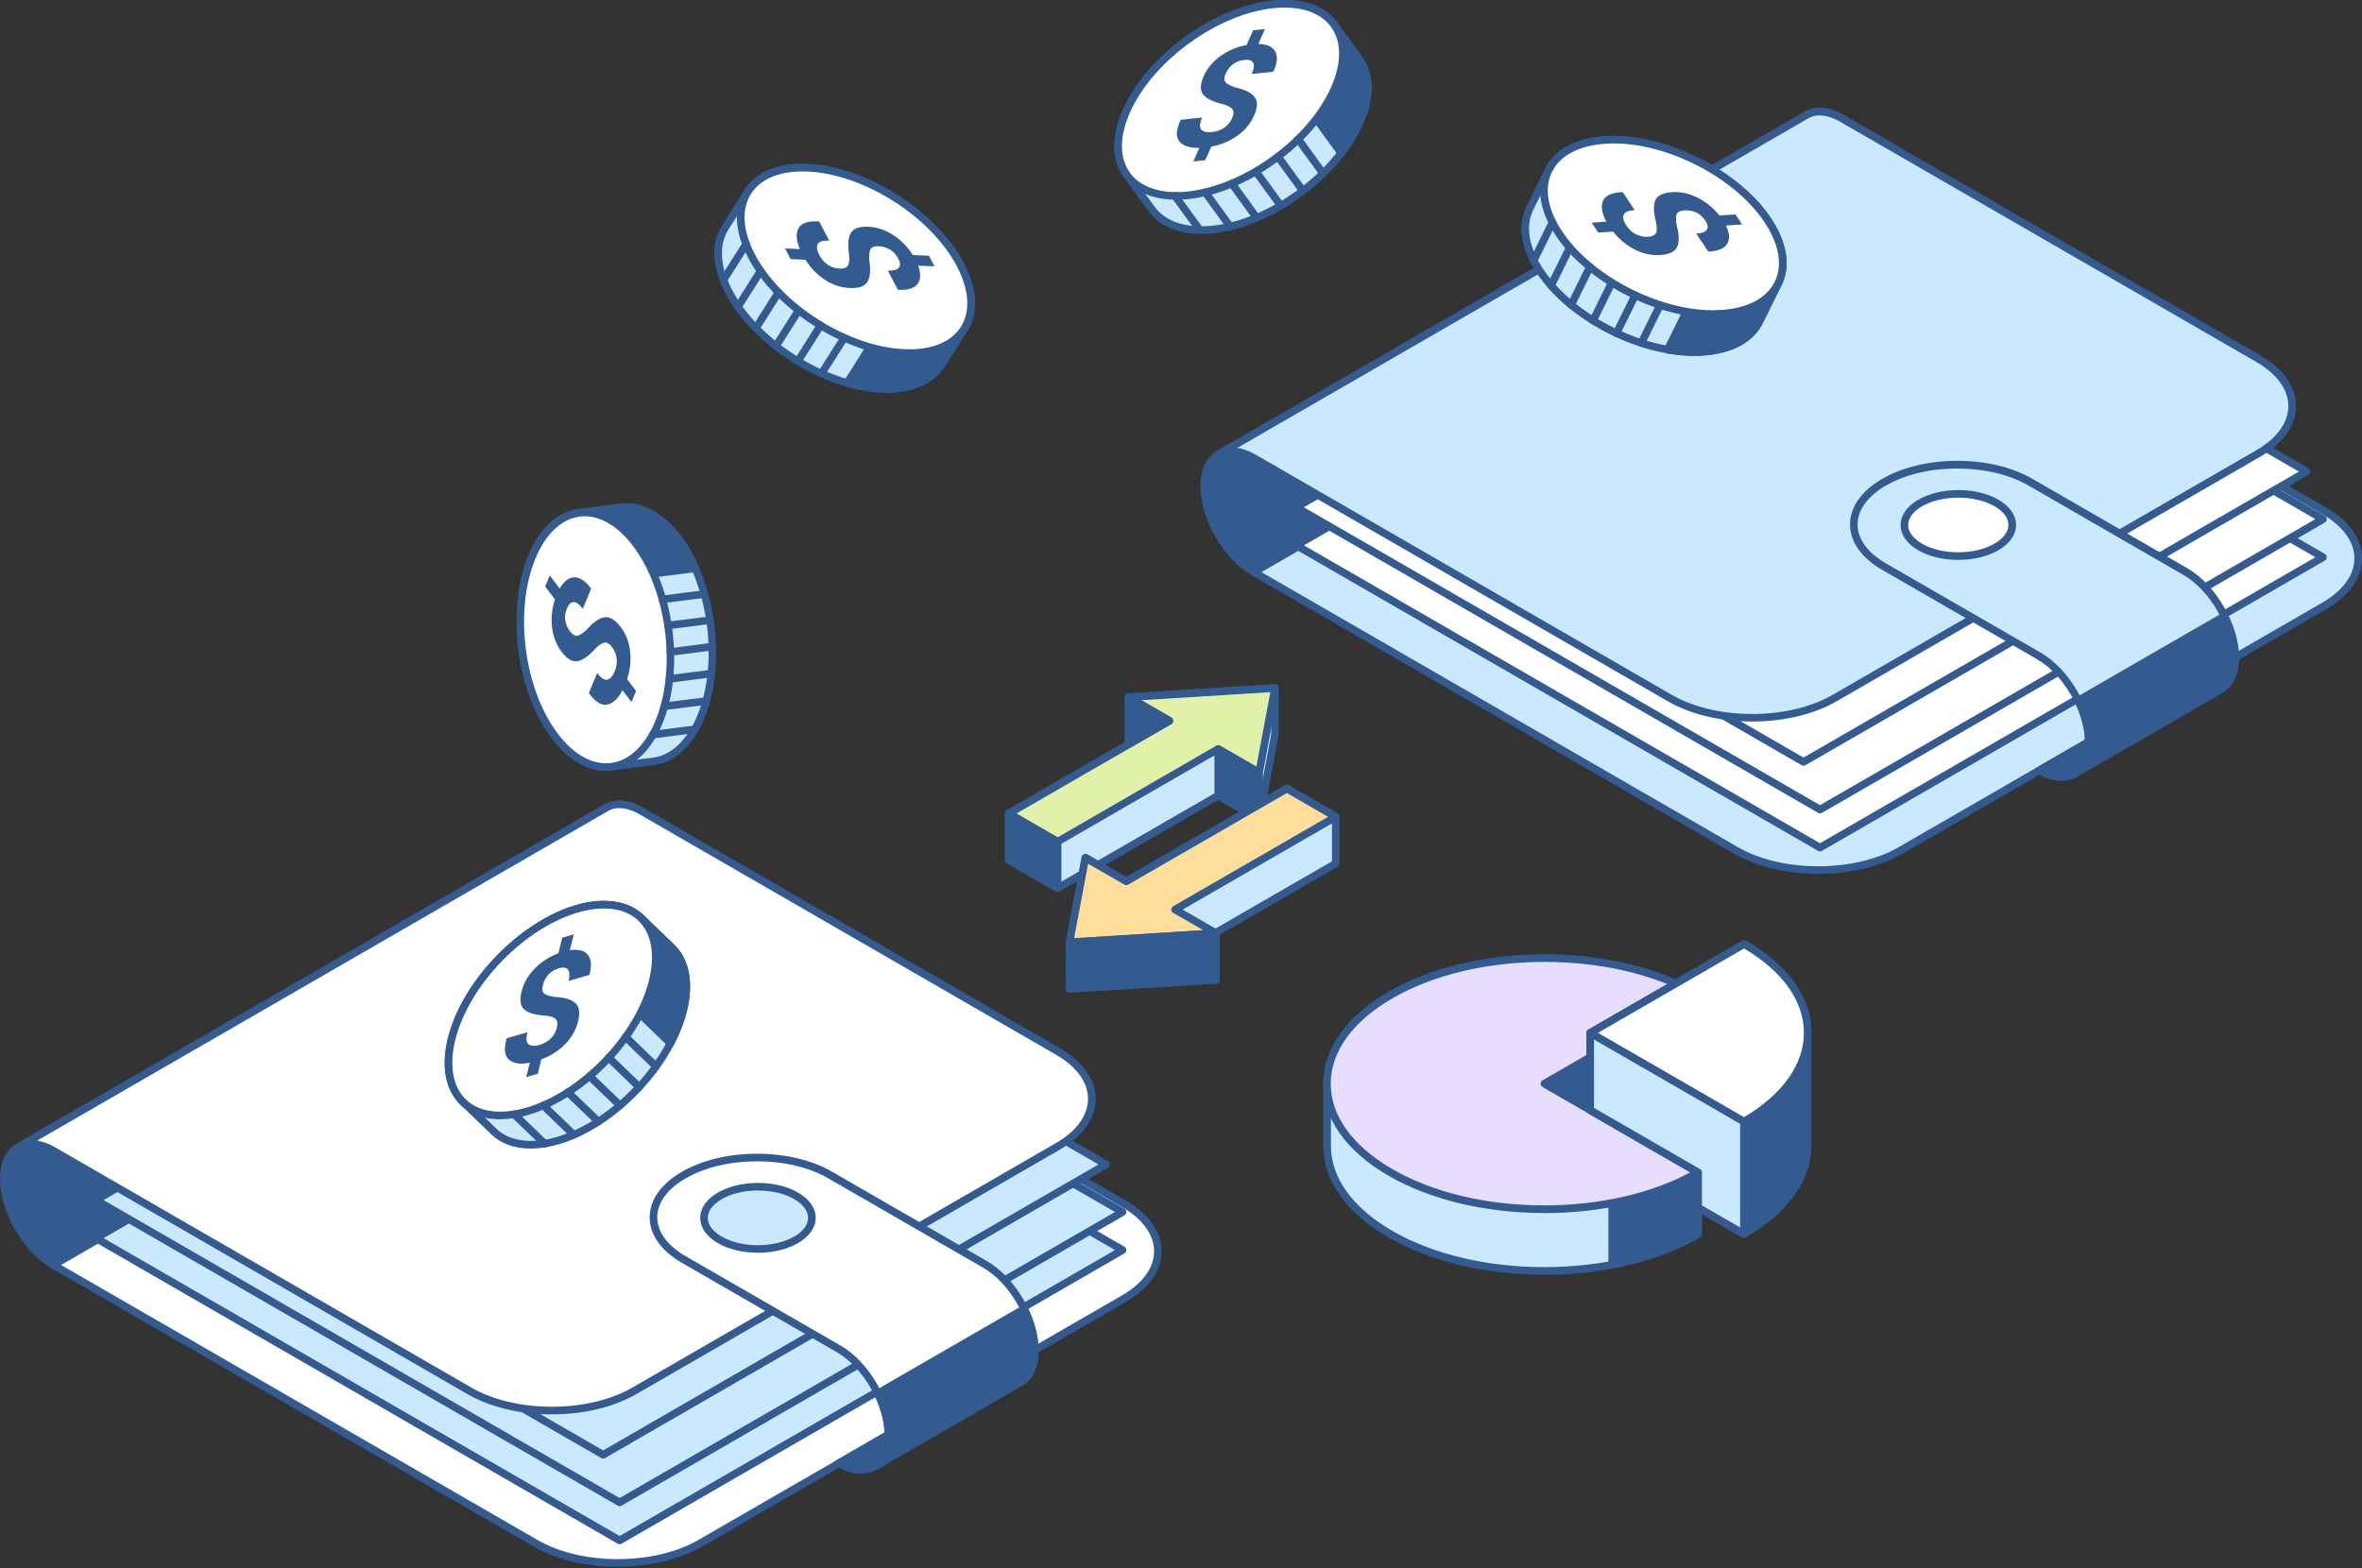
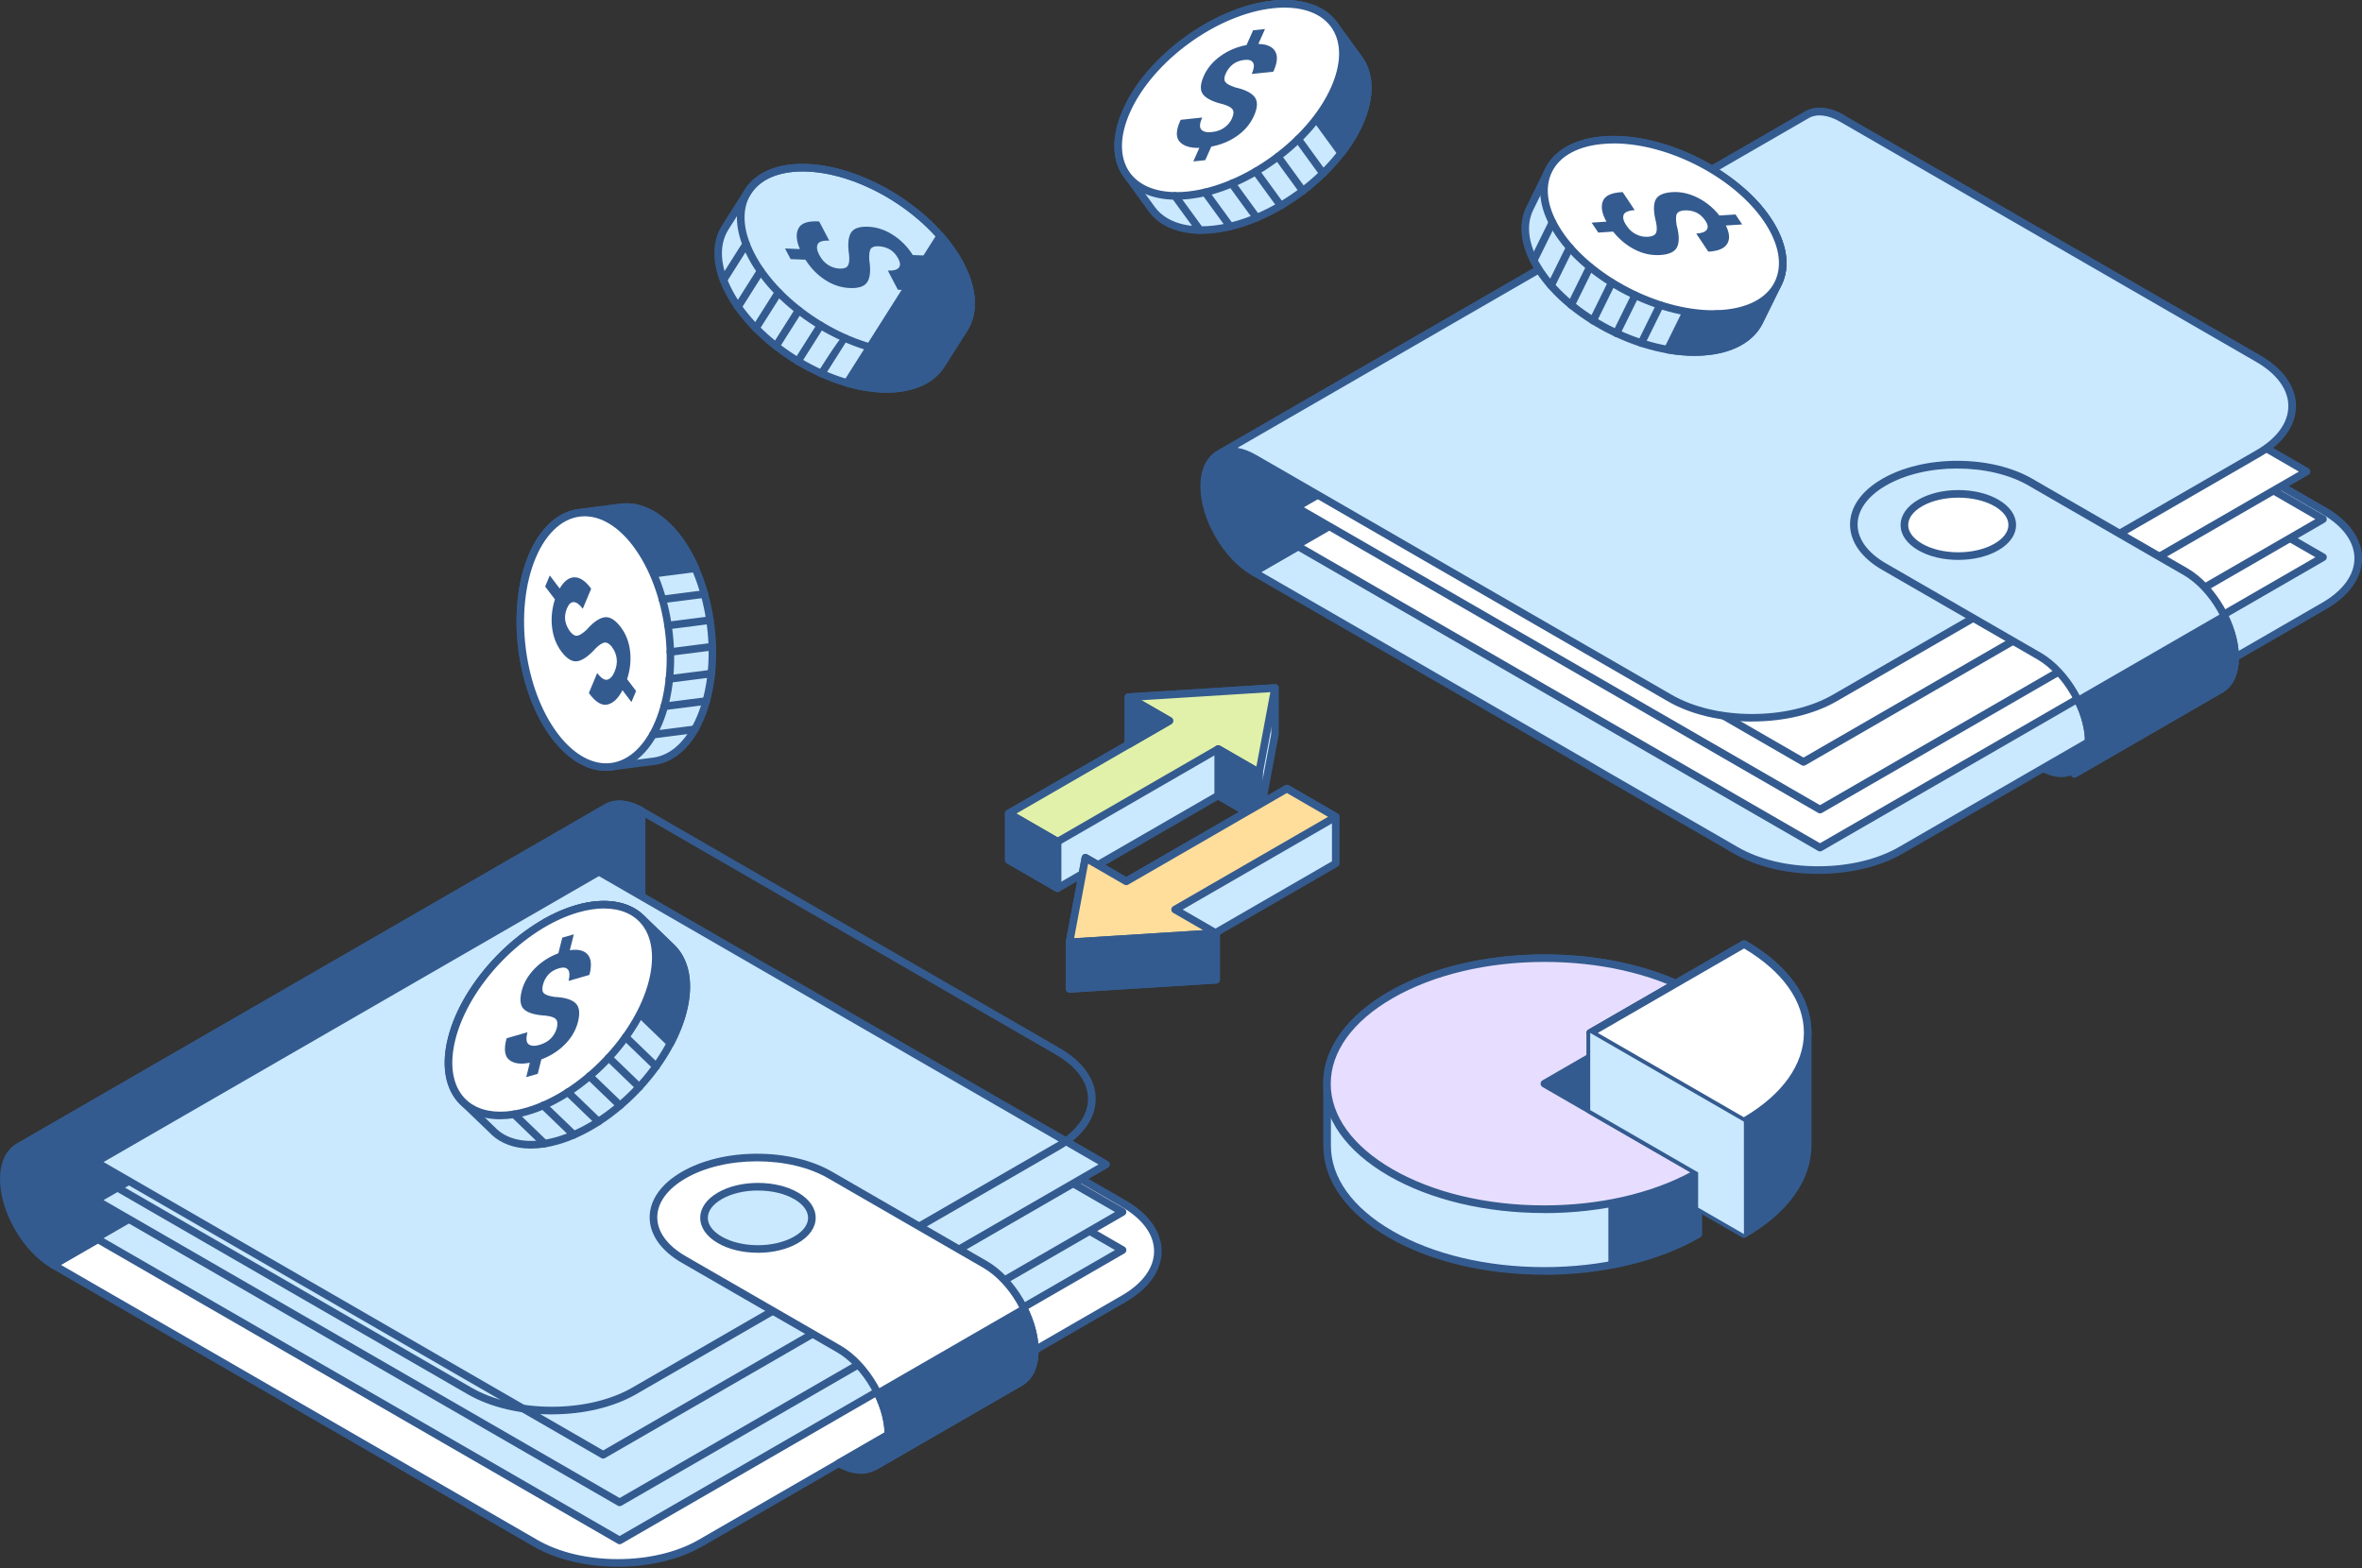
<svg xmlns="http://www.w3.org/2000/svg" width="262" height="174" viewBox="0 0 262 174" fill="none">
  <rect x="0" y="0" width="262" height="174" fill="#333333" stroke="none" />
  <g clip-path="url(#clip0_6494_887)">
    <path d="M192.547 94.35C197.593 97.264 205.778 97.264 210.83 94.345L257.78 67.234C262.837 64.32 262.842 59.588 257.796 56.675L204.311 25.801L139.062 63.466L192.547 94.35Z" fill="#CAE9FF" />
    <path d="M201.68 96.956C198.159 96.956 194.842 96.16 192.343 94.713L138.858 63.829C138.727 63.755 138.648 63.614 138.648 63.462C138.648 63.31 138.727 63.174 138.858 63.095L204.107 25.43C204.238 25.351 204.4 25.351 204.531 25.43L258.016 56.309C260.588 57.797 262.009 59.799 262.009 61.953C262.009 64.106 260.583 66.113 258.005 67.602L211.055 94.708C208.545 96.154 205.217 96.956 201.691 96.956H201.68ZM139.911 63.467L192.762 93.985C195.136 95.358 198.301 96.112 201.68 96.112C205.06 96.112 208.241 95.353 210.625 93.98L257.575 66.873C259.886 65.542 261.16 63.792 261.16 61.953C261.16 60.119 259.892 58.374 257.591 57.043L204.316 26.289L139.911 63.467Z" fill="#345B8F" />
    <path d="M200.414 12.736L135.171 50.407C134.176 50.978 133.562 52.209 133.562 53.96C133.562 57.46 136.025 61.72 139.059 63.47L204.308 25.805V13.13C202.788 12.249 201.415 12.165 200.42 12.742L200.414 12.736Z" fill="#345B8F" />
    <path d="M139.064 63.89C138.991 63.89 138.918 63.869 138.855 63.833C135.711 62.02 133.148 57.587 133.148 53.96C133.148 52.111 133.798 50.717 134.972 50.041L200.215 12.37C201.378 11.705 202.93 11.836 204.528 12.758C204.659 12.832 204.737 12.973 204.737 13.125V25.801C204.737 25.953 204.659 26.089 204.528 26.167L139.279 63.833C139.216 63.869 139.143 63.89 139.07 63.89H139.064ZM201.85 12.795C201.399 12.795 200.985 12.9 200.634 13.104L135.391 50.775C134.49 51.293 133.992 52.425 133.992 53.96C133.992 57.241 136.251 61.228 139.07 62.978L203.894 25.56V13.377C203.176 12.994 202.474 12.795 201.855 12.795H201.85Z" fill="#345B8F" />
    <path d="M257.665 61.825L199.579 28.289L143.789 60.505L201.874 94.041L257.665 61.825Z" fill="white" />
    <path d="M201.88 94.465C201.806 94.465 201.733 94.444 201.67 94.407L143.585 60.871C143.454 60.793 143.375 60.657 143.375 60.505C143.375 60.353 143.454 60.216 143.585 60.138L199.375 27.922C199.506 27.844 199.668 27.844 199.799 27.922L257.885 61.458C258.016 61.532 258.094 61.673 258.094 61.825C258.094 61.977 258.016 62.113 257.885 62.192L202.089 94.407C202.026 94.444 201.953 94.465 201.88 94.465ZM144.638 60.505L201.88 93.553L256.831 61.825L199.59 28.776L144.643 60.505H144.638Z" fill="#345B8F" />
    <path d="M257.665 57.599L199.579 24.062L143.789 56.283L201.874 89.819L257.665 57.599Z" fill="white" />
    <path d="M201.88 90.242C201.806 90.242 201.733 90.227 201.67 90.185L143.585 56.649C143.454 56.575 143.375 56.434 143.375 56.282C143.375 56.13 143.454 55.994 143.585 55.915L199.375 23.7C199.506 23.621 199.668 23.621 199.794 23.7L257.885 57.236C258.016 57.309 258.094 57.45 258.094 57.602C258.094 57.754 258.016 57.891 257.885 57.969L202.094 90.19C202.032 90.227 201.958 90.248 201.885 90.248L201.88 90.242ZM144.638 56.282L201.88 89.331L256.826 57.597L199.584 24.549L144.638 56.277V56.282Z" fill="#345B8F" />
    <path d="M255.836 52.321L199.579 19.844L143.789 52.054L200.046 84.537L255.836 52.321Z" fill="white" />
    <path d="M200.051 84.957C199.977 84.957 199.904 84.936 199.841 84.9L143.585 52.417C143.454 52.343 143.375 52.202 143.375 52.05C143.375 51.898 143.454 51.762 143.585 51.683L199.375 19.473C199.506 19.394 199.668 19.394 199.799 19.473L256.056 51.95C256.187 52.029 256.266 52.165 256.266 52.317C256.266 52.469 256.187 52.605 256.056 52.684L200.266 84.9C200.203 84.936 200.129 84.957 200.056 84.957H200.051ZM144.638 52.055L200.051 84.051L254.997 52.323L199.584 20.332L144.638 52.055Z" fill="#345B8F" />
    <path d="M250.481 39.776L204.311 13.126C202.791 12.245 201.419 12.162 200.423 12.738L135.18 50.408C135.017 50.502 134.886 50.633 134.75 50.759C135.761 49.853 137.307 49.779 139.068 50.796L185.237 77.457C190.284 80.365 198.474 80.365 203.52 77.452L250.475 50.34C255.522 47.427 255.532 42.695 250.486 39.787L250.481 39.776Z" fill="#CAE9FF" />
    <path d="M194.359 80.056C190.838 80.056 187.515 79.259 185.016 77.818L138.846 51.162C138.846 51.162 138.82 51.147 138.81 51.136C137.311 50.287 135.928 50.261 135.026 51.073C134.853 51.23 134.586 51.215 134.429 51.042C134.272 50.869 134.288 50.602 134.46 50.444C134.654 50.266 134.791 50.135 134.964 50.041L200.207 12.37C201.37 11.705 202.921 11.836 204.519 12.758L250.689 39.409C253.262 40.892 254.682 42.894 254.682 45.047C254.682 47.201 253.262 49.208 250.678 50.696L203.723 77.808C201.213 79.254 197.891 80.05 194.359 80.05V80.056ZM139.307 50.455L185.435 77.09C187.809 78.457 190.979 79.217 194.354 79.217C197.728 79.217 200.914 78.457 203.293 77.085L250.249 49.973C252.56 48.642 253.828 46.892 253.828 45.052C253.828 43.218 252.56 41.474 250.259 40.148L204.09 13.497C202.774 12.737 201.512 12.596 200.621 13.109L137.259 49.69C137.903 49.789 138.574 50.041 139.26 50.434C139.276 50.444 139.287 50.45 139.297 50.46L139.307 50.455Z" fill="#345B8F" />
    <path d="M226.193 85.47C227.723 86.356 229.111 86.429 230.102 85.837L246.309 76.489C247.305 75.918 247.918 74.686 247.918 72.942V72.926L226.188 85.47H226.193Z" fill="#345B8F" />
-     <path d="M228.65 86.644C227.807 86.644 226.911 86.372 225.983 85.837C225.852 85.758 225.773 85.622 225.773 85.47C225.773 85.318 225.852 85.182 225.983 85.103L247.713 72.559C247.844 72.486 248.007 72.486 248.138 72.559C248.269 72.638 248.347 72.774 248.347 72.926C248.347 74.791 247.698 76.18 246.524 76.856L230.317 86.214C230.317 86.214 230.264 86.241 230.238 86.251C229.766 86.513 229.227 86.644 228.645 86.644H228.65ZM227.083 85.449C228.158 85.905 229.153 85.916 229.892 85.481C229.918 85.465 229.944 85.455 229.976 85.444L246.11 76.133C246.859 75.703 247.331 74.849 247.467 73.691L227.089 85.455L227.083 85.449Z" fill="#345B8F" />
    <path d="M242.435 63.431L225.221 53.495C220.746 50.912 213.484 50.912 208.998 53.501C204.513 56.094 204.513 60.286 208.988 62.87L226.196 72.8C229.23 74.555 231.687 78.815 231.693 82.315C231.693 84.05 231.085 85.266 230.105 85.842L246.312 76.494C247.308 75.923 247.921 74.691 247.921 72.946C247.921 69.441 245.458 65.186 242.424 63.431H242.435Z" fill="#CAE9FF" />
    <path d="M230.106 86.27C230.07 86.27 230.033 86.264 229.996 86.254C229.886 86.222 229.797 86.154 229.739 86.055C229.624 85.845 229.692 85.588 229.891 85.473C230.777 84.954 231.264 83.828 231.269 82.308C231.269 78.949 228.896 74.847 225.982 73.154L208.774 63.224C206.474 61.898 205.211 60.106 205.211 58.183C205.211 56.255 206.479 54.458 208.785 53.127C211.017 51.838 213.977 51.125 217.116 51.125C220.255 51.125 223.205 51.832 225.427 53.116L242.64 63.051C245.789 64.87 248.347 69.303 248.347 72.929C248.347 74.778 247.697 76.167 246.523 76.843L230.316 86.202C230.253 86.238 230.18 86.259 230.106 86.259V86.27ZM217.111 51.979C214.114 51.979 211.305 52.65 209.204 53.865C207.171 55.039 206.049 56.58 206.049 58.194C206.049 59.802 207.165 61.333 209.193 62.506L226.401 72.436C229.545 74.26 232.108 78.693 232.108 82.319C232.108 83.105 231.987 83.807 231.762 84.409L246.099 76.13C247 75.612 247.498 74.485 247.498 72.95C247.498 69.591 245.124 65.488 242.211 63.801L224.997 53.865C222.896 52.655 220.098 51.984 217.106 51.984L217.111 51.979Z" fill="#345B8F" />
    <path d="M221.446 55.807C219.115 54.46 215.326 54.46 212.989 55.807C210.652 57.159 210.647 59.344 212.989 60.691C215.321 62.037 219.104 62.037 221.441 60.691C223.784 59.344 223.784 57.154 221.446 55.812V55.807Z" fill="white" />
    <path d="M217.208 62.121C215.542 62.121 213.97 61.744 212.78 61.057C211.517 60.329 210.82 59.333 210.82 58.254C210.82 57.175 211.517 56.174 212.785 55.44C213.98 54.754 215.557 54.371 217.229 54.371C218.9 54.371 220.472 54.748 221.667 55.44C222.93 56.168 223.627 57.164 223.627 58.243C223.627 59.323 222.93 60.324 221.662 61.052C220.467 61.744 218.89 62.121 217.218 62.121H217.208ZM217.224 55.215C215.699 55.215 214.273 55.555 213.205 56.168C212.209 56.745 211.664 57.484 211.664 58.249C211.664 59.014 212.214 59.747 213.205 60.324C214.268 60.937 215.694 61.277 217.213 61.277C218.738 61.277 220.163 60.937 221.232 60.319C222.228 59.742 222.778 59.008 222.778 58.238C222.778 57.473 222.233 56.74 221.243 56.168C220.179 55.555 218.748 55.215 217.229 55.215H217.224Z" fill="#345B8F" />
    <path d="M230.5 77.736C231.233 79.235 231.689 80.844 231.689 82.316C231.689 84.05 231.081 85.266 230.102 85.843L246.309 76.494C247.304 75.923 247.918 74.692 247.918 72.947C247.918 71.469 247.462 69.866 246.728 68.367L230.495 77.742L230.5 77.736Z" fill="#345B8F" />
    <path d="M230.11 86.271C230.074 86.271 230.037 86.266 230 86.255C229.89 86.224 229.801 86.156 229.744 86.056C229.628 85.847 229.696 85.59 229.896 85.475C230.781 84.956 231.268 83.829 231.274 82.31C231.274 80.963 230.881 79.443 230.126 77.918C230.027 77.719 230.1 77.478 230.294 77.368L246.527 67.994C246.627 67.936 246.753 67.921 246.863 67.957C246.973 67.994 247.067 68.073 247.119 68.177C247.926 69.828 248.351 71.473 248.351 72.946C248.351 74.795 247.701 76.184 246.527 76.86L230.32 86.219C230.257 86.255 230.184 86.276 230.11 86.276V86.271ZM231.054 77.908C231.751 79.428 232.117 80.947 232.117 82.315C232.117 83.101 231.997 83.803 231.771 84.406L246.108 76.126C247.009 75.608 247.507 74.481 247.507 72.946C247.507 71.725 247.177 70.357 246.554 68.958L231.054 77.908Z" fill="#345B8F" />
    <path d="M59.404 171.222C64.445 174.135 72.635 174.135 77.686 171.216L124.637 144.11C129.693 141.191 129.699 136.465 124.652 133.551L71.168 102.672L5.914 140.337L59.399 171.222H59.404Z" fill="white" />
    <path d="M68.529 173.826C65.003 173.826 61.686 173.029 59.187 171.583L5.702 140.704C5.571 140.625 5.492 140.489 5.492 140.337C5.492 140.185 5.571 140.049 5.702 139.97L70.95 102.305C71.081 102.226 71.244 102.226 71.375 102.305L124.859 133.179C127.437 134.667 128.852 136.669 128.852 138.823C128.852 140.976 127.427 142.983 124.844 144.471L77.893 171.578C75.383 173.024 72.056 173.826 68.529 173.826ZM6.76 140.337L59.616 170.855C61.99 172.228 65.155 172.982 68.535 172.982C71.914 172.982 75.095 172.222 77.479 170.849L124.43 143.738C126.741 142.407 128.014 140.657 128.014 138.823C128.014 136.989 126.746 135.244 124.445 133.913L71.17 103.159L6.755 140.337H6.76Z" fill="#345B8F" />
    <path d="M67.274 89.607L2.031 127.272C1.035 127.844 0.422 129.075 0.422 130.825C0.422 134.326 2.879 138.586 5.919 140.336L71.167 102.671V89.995C69.647 89.12 68.275 89.031 67.279 89.607H67.274Z" fill="#345B8F" />
    <path d="M5.916 140.761C5.843 140.761 5.769 140.74 5.706 140.703C2.562 138.885 0 134.457 0 130.826C0 128.976 0.65 127.582 1.824 126.906L67.067 89.236C68.225 88.565 69.781 88.702 71.379 89.624C71.51 89.697 71.589 89.839 71.589 89.991V102.666C71.589 102.818 71.51 102.954 71.379 103.033L6.131 140.703C6.068 140.74 5.995 140.761 5.921 140.761H5.916ZM68.702 89.666C68.246 89.666 67.837 89.77 67.486 89.975L2.243 127.64C1.341 128.159 0.844 129.291 0.844 130.826C0.844 134.106 3.102 138.094 5.921 139.844L70.745 102.425V90.242C70.027 89.865 69.33 89.666 68.707 89.666H68.702Z" fill="#345B8F" />
    <path d="M124.524 138.696L66.439 105.16L10.648 137.376L68.734 170.912L124.524 138.696Z" fill="#CAE9FF" />
    <path d="M68.731 171.332C68.658 171.332 68.584 171.316 68.522 171.275L10.436 137.739C10.305 137.665 10.227 137.524 10.227 137.372C10.227 137.22 10.305 137.084 10.436 137.005L66.226 104.789C66.357 104.716 66.52 104.716 66.646 104.789L124.731 138.325C124.862 138.404 124.941 138.54 124.941 138.692C124.941 138.844 124.862 138.98 124.731 139.059L68.941 171.275C68.878 171.311 68.805 171.332 68.731 171.332ZM11.489 137.372L68.731 170.42L123.678 138.692L66.436 105.644L11.489 137.372Z" fill="#345B8F" />
    <path d="M124.524 134.47L66.439 100.934L10.648 133.149L68.734 166.69L124.524 134.47Z" fill="#CAE9FF" />
    <path d="M68.731 167.11C68.658 167.11 68.584 167.089 68.522 167.052L10.436 133.516C10.305 133.437 10.227 133.301 10.227 133.149C10.227 132.997 10.305 132.861 10.436 132.782L66.226 100.567C66.357 100.488 66.52 100.488 66.646 100.567L124.731 134.103C124.862 134.176 124.941 134.318 124.941 134.47C124.941 134.622 124.862 134.758 124.731 134.836L68.941 167.052C68.878 167.089 68.805 167.11 68.731 167.11ZM11.489 133.149L68.731 166.203L123.678 134.47L66.436 101.421L11.489 133.149Z" fill="#345B8F" />
    <path d="M122.695 129.192L66.439 96.715L10.648 128.925L66.905 161.408L122.695 129.192Z" fill="#CAE9FF" />
    <path d="M66.902 161.828C66.829 161.828 66.756 161.807 66.693 161.771L10.436 129.288C10.305 129.215 10.227 129.073 10.227 128.921C10.227 128.769 10.305 128.633 10.436 128.554L66.226 96.344C66.357 96.266 66.52 96.266 66.646 96.344L122.902 128.822C123.033 128.9 123.112 129.036 123.112 129.188C123.112 129.34 123.033 129.477 122.902 129.555L67.112 161.771C67.049 161.807 66.976 161.828 66.902 161.828ZM11.489 128.926L66.902 160.922L121.849 129.194L66.436 97.204L11.489 128.926Z" fill="#345B8F" />
-     <path d="M117.332 116.647L71.163 89.991C69.643 89.116 68.27 89.027 67.275 89.603L2.031 127.274C1.869 127.368 1.738 127.499 1.602 127.625C2.613 126.718 4.159 126.645 5.919 127.662L52.089 154.323C57.135 157.236 65.32 157.231 70.371 154.317L117.327 127.206C122.373 124.287 122.384 119.561 117.337 116.652L117.332 116.647Z" fill="white" />
    <path d="M61.216 156.926C57.694 156.926 54.372 156.13 51.873 154.689L5.703 128.028C5.703 128.028 5.677 128.012 5.666 128.002C4.168 127.147 2.784 127.126 1.878 127.939C1.705 128.096 1.438 128.08 1.281 127.907C1.123 127.734 1.139 127.467 1.312 127.31C1.506 127.132 1.642 127.006 1.82 126.906L67.064 89.236C68.222 88.565 69.778 88.702 71.376 89.624L117.546 116.28C120.119 117.763 121.539 119.764 121.539 121.918C121.539 124.072 120.119 126.078 117.535 127.567L70.58 154.678C68.07 156.125 64.748 156.921 61.216 156.921V156.926ZM6.164 127.32L52.292 153.955C54.666 155.323 57.836 156.077 61.211 156.077C64.596 156.077 67.771 155.323 70.15 153.945L117.106 126.833C119.416 125.502 120.684 123.752 120.684 121.913C120.684 120.079 119.416 118.334 117.116 117.008L70.946 90.352C69.631 89.592 68.368 89.451 67.483 89.964L4.126 126.55C4.77 126.65 5.436 126.901 6.128 127.294C6.138 127.299 6.154 127.31 6.164 127.32Z" fill="#345B8F" />
    <path d="M93.055 162.34C94.585 163.226 95.968 163.304 96.964 162.712V162.723L113.176 153.364C114.172 152.793 114.785 151.561 114.785 149.817C114.785 149.806 114.785 149.806 114.785 149.801L93.055 162.34Z" fill="#345B8F" />
    <path d="M95.496 163.514C94.653 163.514 93.757 163.241 92.835 162.707C92.704 162.628 92.625 162.492 92.625 162.34C92.625 162.188 92.704 162.052 92.835 161.973L114.565 149.434C114.696 149.361 114.858 149.361 114.989 149.434C115.12 149.507 115.199 149.649 115.199 149.801C115.199 151.661 114.549 153.055 113.375 153.731L97.168 163.089C97.142 163.105 97.116 163.116 97.084 163.126C96.613 163.388 96.078 163.519 95.496 163.519V163.514ZM93.93 162.314C94.48 162.55 95.009 162.67 95.491 162.67C95.958 162.67 96.372 162.56 96.733 162.345C96.759 162.33 96.791 162.314 96.822 162.303L112.951 152.992C113.7 152.562 114.167 151.708 114.308 150.55L93.93 162.309V162.314Z" fill="#345B8F" />
    <path d="M109.281 140.302L92.073 130.367C87.598 127.783 80.33 127.783 75.85 130.372C71.364 132.96 71.364 137.152 75.839 139.736L93.053 149.665C96.087 151.421 98.544 155.681 98.544 159.181C98.544 160.916 97.936 162.131 96.962 162.708V162.718L113.174 153.36C114.17 152.788 114.783 151.557 114.783 149.812C114.783 146.307 112.32 142.052 109.286 140.296L109.281 140.302Z" fill="white" />
    <path d="M96.963 163.143C96.921 163.143 96.874 163.138 96.832 163.122C96.717 163.086 96.628 163.002 96.575 162.892V162.881C96.486 162.687 96.559 162.457 96.743 162.347C97.629 161.823 98.116 160.702 98.121 159.187C98.121 155.828 95.752 151.72 92.839 150.033L75.626 140.103C73.325 138.777 72.062 136.985 72.062 135.062C72.062 133.134 73.331 131.342 75.641 130.006C77.874 128.717 80.829 128.004 83.973 128.004C87.117 128.004 90.062 128.711 92.289 129.995L109.497 139.93C112.646 141.748 115.203 146.181 115.203 149.813C115.203 151.663 114.554 153.051 113.38 153.727L97.173 163.086C97.11 163.122 97.036 163.143 96.963 163.143ZM83.968 128.848C80.976 128.848 78.167 129.518 76.061 130.734C74.028 131.908 72.906 133.443 72.906 135.057C72.906 136.666 74.022 138.196 76.05 139.369L93.263 149.299C96.407 151.123 98.97 155.556 98.97 159.182C98.97 159.968 98.849 160.67 98.624 161.273L112.961 152.993C113.862 152.475 114.36 151.343 114.36 149.813C114.36 146.454 111.986 142.351 109.073 140.664L91.865 130.729C89.763 129.513 86.96 128.848 83.973 128.848H83.968Z" fill="#345B8F" />
    <path d="M88.306 132.678C85.969 131.331 82.186 131.331 79.849 132.678C77.511 134.025 77.506 136.215 79.849 137.562C82.18 138.908 85.964 138.908 88.301 137.556C90.643 136.21 90.643 134.025 88.311 132.678H88.306Z" fill="#CAE9FF" />
    <path d="M84.059 138.992C82.393 138.992 80.821 138.615 79.632 137.923C78.369 137.195 77.672 136.199 77.672 135.12C77.672 134.04 78.369 133.04 79.637 132.311C80.832 131.619 82.409 131.242 84.08 131.242C85.752 131.242 87.324 131.619 88.519 132.311C89.781 133.04 90.478 134.035 90.478 135.115C90.478 136.194 89.776 137.19 88.508 137.923C87.314 138.615 85.736 138.997 84.065 138.997L84.059 138.992ZM84.075 132.086C82.55 132.086 81.12 132.426 80.056 133.045C79.061 133.621 78.516 134.355 78.516 135.125C78.516 135.89 79.061 136.624 80.056 137.2C81.12 137.813 82.545 138.154 84.065 138.154C85.584 138.154 87.02 137.813 88.089 137.195C89.085 136.624 89.635 135.885 89.635 135.12C89.635 134.355 89.09 133.616 88.1 133.045C87.036 132.426 85.611 132.091 84.086 132.091L84.075 132.086Z" fill="#345B8F" />
    <path d="M97.354 154.607C98.088 156.106 98.543 157.715 98.543 159.187C98.543 160.922 97.936 162.137 96.961 162.714V162.724L113.173 153.366C114.169 152.794 114.782 151.563 114.782 149.818C114.782 148.346 114.326 146.742 113.593 145.238L97.359 154.613L97.354 154.607Z" fill="#345B8F" />
    <path d="M96.965 163.142C96.923 163.142 96.876 163.137 96.834 163.121C96.718 163.084 96.629 163.001 96.577 162.891V162.88C96.488 162.686 96.561 162.456 96.745 162.346C97.63 161.822 98.117 160.7 98.123 159.186C98.123 157.839 97.73 156.32 96.98 154.79C96.881 154.59 96.954 154.349 97.148 154.239L113.382 144.865C113.481 144.807 113.607 144.792 113.717 144.828C113.827 144.86 113.921 144.944 113.974 145.048C114.781 146.699 115.205 148.344 115.205 149.817C115.205 151.667 114.555 153.055 113.382 153.731L97.174 163.09C97.111 163.126 97.038 163.147 96.965 163.147V163.142ZM97.908 154.779C98.605 156.304 98.972 157.818 98.972 159.186C98.972 159.972 98.851 160.679 98.626 161.277L112.962 152.997C113.864 152.479 114.361 151.347 114.361 149.817C114.361 148.596 114.031 147.223 113.408 145.829L97.908 154.779Z" fill="#345B8F" />
    <path d="M71.101 101.845C69.587 100.393 67.119 99.937 64.037 100.823C57.88 102.594 51.634 109.06 50.089 115.27C49.318 118.377 49.868 120.829 51.383 122.286L54.757 125.54C56.272 126.997 58.74 127.453 61.816 126.567C67.973 124.796 74.219 118.33 75.765 112.12C76.54 109.013 75.99 106.561 74.476 105.104L71.096 101.845H71.101Z" fill="#CAE9FF" />
    <path d="M58.874 127.435C57.081 127.435 55.562 126.885 54.477 125.848C54.451 125.821 54.43 125.795 54.409 125.769L51.092 122.583C49.4 120.954 48.897 118.318 49.683 115.163C51.255 108.833 57.647 102.215 63.925 100.413C67.017 99.522 69.731 99.941 71.397 101.539L74.777 104.799C76.469 106.428 76.973 109.064 76.187 112.218C74.609 118.548 68.222 125.166 61.944 126.969C60.865 127.278 59.833 127.435 58.874 127.435ZM55.048 125.219C55.048 125.219 55.059 125.229 55.064 125.235C56.5 126.613 58.921 126.959 61.714 126.157C67.734 124.428 73.86 118.082 75.369 112.014C76.076 109.164 75.663 106.816 74.195 105.401L70.816 102.142C69.375 100.759 66.954 100.418 64.166 101.22C58.145 102.949 52.02 109.295 50.511 115.362C49.803 118.213 50.217 120.561 51.684 121.97L55.048 125.214V125.219Z" fill="#345B8F" />
    <path d="M74.481 105.104L71.101 101.845C69.586 100.393 67.118 99.937 64.037 100.823C62.837 101.169 61.637 101.693 60.469 102.353L74.355 115.752C74.978 114.552 75.466 113.331 75.764 112.12C76.54 109.013 75.99 106.561 74.475 105.104H74.481Z" fill="#345B8F" />
    <path d="M74.363 116.171C74.253 116.171 74.148 116.129 74.069 116.05L60.183 102.652C60.089 102.557 60.042 102.426 60.058 102.295C60.073 102.164 60.152 102.049 60.267 101.981C61.504 101.279 62.735 100.755 63.925 100.409C67.016 99.518 69.731 99.937 71.397 101.535L74.777 104.795C76.469 106.424 76.972 109.06 76.186 112.215C75.888 113.414 75.4 114.667 74.74 115.94C74.677 116.061 74.567 116.139 74.436 116.16C74.415 116.16 74.389 116.165 74.368 116.165L74.363 116.171ZM61.179 102.447L74.242 115.049C74.745 114.012 75.123 112.995 75.364 112.021C76.071 109.17 75.657 106.823 74.19 105.408L70.81 102.148C69.369 100.765 66.948 100.425 64.161 101.226C63.191 101.504 62.19 101.918 61.184 102.447H61.179Z" fill="#345B8F" />
    <path d="M72.392 108.861C73.938 102.651 70.197 99.051 64.04 100.822C57.883 102.593 51.636 109.06 50.091 115.269C48.545 121.478 52.286 125.078 58.443 123.312C64.6 121.541 70.846 115.075 72.392 108.861Z" fill="white" />
    <path d="M55.493 124.183C53.387 124.183 51.694 123.439 50.599 122.04C49.315 120.4 48.99 117.958 49.687 115.165C51.259 108.835 57.652 102.217 63.929 100.415C67.372 99.424 70.301 100.048 71.894 102.091C73.178 103.732 73.503 106.173 72.806 108.961C71.229 115.291 64.841 121.909 58.564 123.712C57.484 124.021 56.452 124.178 55.493 124.178V124.183ZM67 100.792C66.12 100.792 65.166 100.939 64.16 101.227C58.139 102.956 52.014 109.302 50.505 115.37C49.876 117.901 50.143 120.086 51.264 121.521C52.192 122.711 53.654 123.34 55.493 123.34C56.373 123.34 57.327 123.193 58.333 122.905C64.354 121.176 70.48 114.83 71.989 108.762C72.617 106.231 72.35 104.046 71.229 102.615C70.301 101.426 68.834 100.797 67 100.797V100.792Z" fill="#345B8F" />
    <path d="M61.767 114.029C61.877 113.589 61.84 113.269 61.657 113.07C61.474 112.876 61.086 112.745 60.504 112.682C59.393 112.619 58.618 112.399 58.167 112.022C57.717 111.639 57.617 110.958 57.863 109.968C58.089 109.056 58.571 108.223 59.299 107.474C60.027 106.724 60.908 106.153 61.935 105.765L62.37 104.031L63.648 103.664L63.208 105.425C64.141 105.283 64.801 105.451 65.194 105.912C65.587 106.378 65.65 107.117 65.388 108.123L65.362 108.17L63.067 108.831C63.213 108.239 63.192 107.825 63.009 107.584C62.82 107.343 62.49 107.29 62.013 107.426C61.51 107.573 61.112 107.809 60.819 108.139C60.525 108.469 60.326 108.857 60.216 109.302C60.111 109.721 60.148 110.02 60.326 110.198C60.504 110.377 60.892 110.513 61.495 110.607C62.59 110.654 63.36 110.874 63.811 111.273C64.261 111.666 64.361 112.357 64.12 113.342C63.884 114.286 63.407 115.119 62.684 115.852C61.961 116.586 61.081 117.152 60.048 117.54L59.65 119.138L58.372 119.505L58.77 117.906C57.764 118.111 57.004 118.006 56.49 117.597C55.977 117.194 55.872 116.403 56.181 115.239L56.218 115.187L58.503 114.527C58.33 115.218 58.372 115.664 58.639 115.863C58.901 116.062 59.299 116.083 59.834 115.931C60.358 115.779 60.787 115.538 61.112 115.203C61.437 114.867 61.657 114.474 61.772 114.024L61.767 114.029Z" fill="#345B8F" />
    <path d="M60.404 127.305C60.299 127.305 60.194 127.268 60.111 127.185L56.731 123.925C56.563 123.763 56.558 123.496 56.72 123.328C56.883 123.16 57.15 123.155 57.318 123.318L60.697 126.577C60.865 126.739 60.87 127.006 60.708 127.174C60.624 127.258 60.514 127.305 60.404 127.305ZM63.642 126.331C63.537 126.331 63.433 126.289 63.349 126.21L59.969 122.951C59.801 122.788 59.796 122.521 59.959 122.353C60.121 122.186 60.388 122.18 60.556 122.343L63.936 125.602C64.103 125.765 64.109 126.032 63.946 126.2C63.862 126.283 63.752 126.331 63.642 126.331ZM66.372 124.863C66.267 124.863 66.163 124.827 66.079 124.743L62.699 121.484C62.531 121.321 62.526 121.054 62.688 120.886C62.851 120.718 63.118 120.713 63.286 120.876L66.666 124.135C66.833 124.297 66.839 124.565 66.676 124.732C66.592 124.816 66.482 124.858 66.372 124.858V124.863ZM68.772 123.076C68.667 123.076 68.563 123.04 68.479 122.956L65.099 119.697C64.931 119.534 64.926 119.267 65.088 119.099C65.251 118.932 65.518 118.926 65.686 119.089L69.066 122.348C69.233 122.511 69.239 122.778 69.076 122.945C68.992 123.029 68.882 123.076 68.772 123.076ZM70.905 121.033C70.8 121.033 70.695 120.996 70.611 120.912L67.232 117.653C67.064 117.491 67.059 117.223 67.221 117.056C67.384 116.888 67.651 116.883 67.819 117.045L71.198 120.305C71.366 120.467 71.371 120.734 71.209 120.902C71.125 120.986 71.015 121.028 70.905 121.028V121.033ZM72.775 118.738C72.671 118.738 72.566 118.701 72.482 118.622L69.102 115.363C68.935 115.201 68.929 114.934 69.092 114.766C69.254 114.598 69.522 114.593 69.689 114.755L73.069 118.015C73.237 118.177 73.242 118.444 73.079 118.612C72.996 118.696 72.886 118.738 72.775 118.738Z" fill="#345B8F" />
    <path d="M64.238 56.901C62.158 57.173 60.256 58.813 59.019 61.769C56.546 67.679 57.683 76.598 61.56 81.691C63.499 84.238 65.758 85.343 67.843 85.071L72.491 84.479H72.496C74.577 84.206 76.479 82.566 77.715 79.611C80.189 73.7 79.052 64.782 75.174 59.694C73.235 57.147 70.977 56.041 68.896 56.309L64.243 56.906L64.238 56.901Z" fill="#CAE9FF" />
    <path d="M67.222 85.53C65.116 85.53 62.988 84.257 61.222 81.941C57.271 76.753 56.108 67.625 58.629 61.599C59.886 58.597 61.856 56.779 64.183 56.475L68.841 55.877C71.131 55.584 73.557 56.862 75.512 59.425C79.463 64.618 80.631 73.74 78.106 79.761C76.853 82.753 74.888 84.572 72.572 84.881C72.546 84.886 72.52 84.886 72.494 84.886L67.893 85.478C67.673 85.51 67.448 85.52 67.222 85.52V85.53ZM69.507 56.684C69.318 56.684 69.129 56.695 68.946 56.721L64.288 57.318C62.276 57.58 60.541 59.215 59.404 61.929C56.989 67.709 58.105 76.455 61.893 81.433C63.659 83.749 65.792 84.912 67.783 84.65L72.431 84.058C72.431 84.058 72.436 84.058 72.441 84.058C74.453 83.796 76.188 82.156 77.325 79.447C79.746 73.672 78.63 64.921 74.836 59.944C73.238 57.842 71.346 56.69 69.507 56.69V56.684Z" fill="#345B8F" />
    <path d="M68.886 56.305L64.233 56.902C62.153 57.174 60.251 58.815 59.014 61.77C58.532 62.923 58.191 64.186 57.977 65.511L77.113 63.064C76.568 61.833 75.924 60.685 75.164 59.69C73.225 57.143 70.966 56.037 68.886 56.305Z" fill="#345B8F" />
    <path d="M57.987 65.928C57.872 65.928 57.762 65.88 57.683 65.797C57.589 65.702 57.547 65.566 57.568 65.435C57.793 64.036 58.149 62.747 58.632 61.599C59.889 58.597 61.859 56.779 64.186 56.475L68.844 55.877C71.134 55.584 73.56 56.862 75.515 59.425C76.264 60.405 76.935 61.568 77.516 62.883C77.569 63.004 77.564 63.145 77.496 63.26C77.427 63.376 77.312 63.454 77.181 63.47L58.045 65.917C58.045 65.917 58.008 65.917 57.992 65.917L57.987 65.928ZM69.515 56.684C69.326 56.684 69.138 56.695 68.954 56.721L64.296 57.318C62.284 57.58 60.549 59.215 59.412 61.929C59.019 62.862 58.715 63.9 58.501 65.016L76.5 62.715C76.002 61.673 75.447 60.745 74.839 59.944C73.241 57.842 71.349 56.69 69.51 56.69L69.515 56.684Z" fill="#345B8F" />
    <path d="M70.516 60.282C66.643 55.194 61.492 55.854 59.019 61.764C56.546 67.675 57.683 76.594 61.56 81.687C65.438 86.775 70.584 86.115 73.057 80.204C75.53 74.293 74.393 65.375 70.516 60.282Z" fill="white" />
    <path d="M67.222 85.531C65.116 85.531 62.988 84.258 61.222 81.942C57.271 76.754 56.108 67.626 58.629 61.6C60.002 58.32 62.27 56.434 64.854 56.434C66.96 56.434 69.093 57.707 70.853 60.023C74.81 65.216 75.973 74.339 73.447 80.365C72.074 83.645 69.805 85.531 67.222 85.531ZM64.854 57.282C62.627 57.282 60.641 58.975 59.409 61.93C56.994 67.71 58.105 76.456 61.898 81.434C63.496 83.535 65.388 84.688 67.227 84.688C69.454 84.688 71.435 82.995 72.672 80.04C75.093 74.265 73.977 65.514 70.183 60.536C68.585 58.435 66.693 57.282 64.859 57.282H64.854Z" fill="#345B8F" />
    <path d="M67.899 71.802C67.621 71.44 67.349 71.267 67.082 71.294C66.814 71.315 66.474 71.535 66.06 71.949C65.316 72.777 64.656 73.243 64.079 73.358C63.503 73.468 62.905 73.123 62.287 72.31C61.721 71.561 61.365 70.665 61.239 69.627C61.113 68.59 61.218 67.547 61.553 66.499L60.469 65.074L60.982 63.848L62.083 65.294C62.559 64.477 63.099 64.062 63.707 64.052C64.32 64.036 64.933 64.45 65.552 65.283L65.567 65.336L64.645 67.537C64.278 67.055 63.938 66.808 63.639 66.803C63.335 66.798 63.084 67.023 62.895 67.484C62.691 67.966 62.628 68.427 62.701 68.862C62.78 69.297 62.953 69.695 63.236 70.062C63.498 70.403 63.754 70.56 64.006 70.539C64.257 70.513 64.608 70.293 65.059 69.884C65.777 69.056 66.437 68.595 67.024 68.49C67.616 68.391 68.219 68.742 68.832 69.549C69.424 70.319 69.775 71.22 69.89 72.242C70.011 73.264 69.901 74.302 69.56 75.355L70.556 76.665L70.042 77.891L69.047 76.581C68.575 77.493 68.02 78.022 67.38 78.169C66.741 78.315 66.065 77.901 65.347 76.932L65.326 76.869L66.243 74.674C66.673 75.239 67.05 75.486 67.37 75.407C67.689 75.329 67.957 75.03 68.172 74.516C68.386 74.013 68.46 73.526 68.402 73.065C68.344 72.599 68.177 72.184 67.894 71.812L67.899 71.802Z" fill="#345B8F" />
    <path d="M72.415 81.931C72.206 81.931 72.022 81.774 71.996 81.564C71.965 81.334 72.132 81.124 72.363 81.093L77.021 80.496C77.257 80.469 77.466 80.632 77.493 80.862C77.524 81.093 77.356 81.302 77.126 81.334L72.468 81.931C72.468 81.931 72.431 81.931 72.415 81.931ZM73.683 78.793C73.474 78.793 73.29 78.641 73.264 78.426C73.233 78.195 73.4 77.986 73.631 77.954L78.289 77.357C78.53 77.331 78.729 77.493 78.761 77.724C78.792 77.954 78.625 78.164 78.394 78.195L73.736 78.787C73.736 78.787 73.699 78.787 73.683 78.787V78.793ZM74.244 75.748C74.034 75.748 73.851 75.591 73.825 75.381C73.793 75.151 73.961 74.941 74.192 74.91L78.85 74.312C79.075 74.281 79.29 74.449 79.322 74.679C79.353 74.91 79.185 75.119 78.955 75.151L74.296 75.748C74.296 75.748 74.26 75.748 74.244 75.748ZM74.354 72.761C74.144 72.761 73.961 72.604 73.935 72.394C73.903 72.164 74.071 71.954 74.302 71.923L78.96 71.326C79.196 71.299 79.4 71.462 79.431 71.692C79.463 71.923 79.295 72.132 79.065 72.164L74.406 72.756C74.406 72.756 74.37 72.756 74.354 72.756V72.761ZM74.092 69.822C73.882 69.822 73.699 69.664 73.673 69.455C73.641 69.224 73.809 69.015 74.04 68.983L78.698 68.386C78.918 68.354 79.138 68.517 79.169 68.753C79.201 68.983 79.033 69.193 78.803 69.224L74.144 69.822C74.144 69.822 74.108 69.822 74.092 69.822ZM73.474 66.924C73.264 66.924 73.081 66.767 73.055 66.557C73.023 66.327 73.191 66.117 73.421 66.085L78.08 65.488C78.305 65.457 78.52 65.624 78.551 65.855C78.583 66.085 78.415 66.295 78.184 66.327L73.526 66.924C73.526 66.924 73.489 66.924 73.474 66.924Z" fill="#345B8F" />
    <path d="M106.936 36.486C108.052 34.71 108 32.2 106.517 29.365C103.546 23.69 95.953 18.875 89.555 18.613C86.358 18.482 84.063 19.514 82.942 21.29L80.437 25.252C79.321 27.028 79.373 29.543 80.856 32.378C83.833 38.058 91.425 42.869 97.818 43.131C101.015 43.267 103.31 42.229 104.431 40.453L106.941 36.486H106.936Z" fill="#CAE9FF" />
    <path d="M98.359 43.565C98.175 43.565 97.987 43.565 97.798 43.555C91.279 43.288 83.508 38.362 80.48 32.577C78.971 29.695 78.829 27.017 80.076 25.032L82.586 21.065C83.828 19.089 86.301 18.047 89.571 18.193C96.09 18.461 103.855 23.386 106.889 29.171C108.399 32.053 108.54 34.731 107.293 36.717L104.778 40.683C103.604 42.544 101.319 43.571 98.353 43.571L98.359 43.565ZM89.016 19.026C86.343 19.026 84.316 19.912 83.304 21.521L80.794 25.482C79.71 27.206 79.862 29.585 81.224 32.189C84.127 37.739 91.578 42.46 97.829 42.717C100.78 42.832 102.986 41.946 104.065 40.233L106.575 36.266C107.66 34.547 107.502 32.168 106.14 29.564C103.232 24.015 95.786 19.294 89.534 19.037C89.356 19.032 89.183 19.026 89.01 19.026H89.016Z" fill="#345B8F" />
    <path d="M104.43 40.453L106.94 36.487C108.056 34.71 108.004 32.2 106.521 29.366C105.945 28.265 105.185 27.191 104.299 26.18L93.977 42.481C95.276 42.853 96.57 43.079 97.817 43.131C101.014 43.267 103.309 42.23 104.43 40.453Z" fill="#345B8F" />
    <path d="M98.361 43.568C98.177 43.568 97.989 43.568 97.8 43.557C96.558 43.505 95.232 43.285 93.859 42.892C93.728 42.855 93.629 42.761 93.582 42.635C93.535 42.509 93.55 42.373 93.618 42.258L103.941 25.956C104.015 25.846 104.135 25.773 104.266 25.762C104.397 25.757 104.528 25.804 104.617 25.904C105.55 26.967 106.315 28.068 106.891 29.168C108.401 32.05 108.542 34.728 107.295 36.714L104.78 40.68C103.606 42.541 101.321 43.568 98.355 43.568H98.361ZM94.64 42.226C95.751 42.509 96.825 42.672 97.837 42.714C100.787 42.829 102.993 41.943 104.072 40.23L106.582 36.263C107.667 34.544 107.51 32.165 106.147 29.561C105.676 28.665 105.073 27.769 104.35 26.889L94.64 42.221V42.226Z" fill="#345B8F" />
-     <path d="M100.326 39.168C106.719 39.43 109.491 35.044 106.52 29.369C103.549 23.694 95.956 18.879 89.558 18.617C83.165 18.355 80.393 22.741 83.364 28.415C86.335 34.09 93.933 38.906 100.326 39.168Z" fill="white" />
    <path d="M100.86 39.597C100.677 39.597 100.493 39.597 100.305 39.586C93.786 39.319 86.015 34.393 82.987 28.608C81.498 25.774 81.341 23.122 82.536 21.147C83.762 19.119 86.272 18.055 89.573 18.191C96.092 18.459 103.857 23.384 106.891 29.169C108.38 32.004 108.537 34.655 107.342 36.631C106.184 38.544 103.884 39.597 100.865 39.597H100.86ZM89.018 19.024C86.303 19.024 84.255 19.931 83.259 21.582C82.221 23.295 82.394 25.648 83.736 28.215C86.639 33.765 94.09 38.486 100.341 38.743C100.52 38.748 100.692 38.753 100.865 38.753C103.58 38.753 105.623 37.847 106.624 36.191C107.662 34.477 107.489 32.119 106.147 29.557C103.239 24.008 95.793 19.287 89.542 19.03C89.364 19.024 89.191 19.019 89.023 19.019L89.018 19.024Z" fill="#345B8F" />
    <path d="M93.12 29.8C93.576 29.821 93.88 29.721 94.037 29.496C94.189 29.276 94.241 28.872 94.184 28.291C94.021 27.191 94.079 26.384 94.362 25.87C94.645 25.351 95.294 25.115 96.311 25.157C97.249 25.194 98.166 25.498 99.046 26.059C99.927 26.625 100.665 27.369 101.252 28.296L103.039 28.369L103.657 29.549L101.844 29.475C102.169 30.361 102.143 31.042 101.766 31.519C101.389 32.001 100.676 32.21 99.638 32.153L99.586 32.132L98.48 30.02C99.088 30.046 99.492 29.942 99.691 29.711C99.89 29.48 99.874 29.145 99.644 28.705C99.397 28.238 99.088 27.898 98.706 27.678C98.323 27.458 97.904 27.342 97.443 27.322C97.013 27.306 96.73 27.4 96.584 27.61C96.442 27.819 96.39 28.228 96.421 28.841C96.594 29.926 96.531 30.722 96.238 31.241C95.939 31.76 95.284 32.001 94.273 31.959C93.303 31.917 92.386 31.618 91.527 31.058C90.662 30.497 89.934 29.753 89.342 28.815L87.696 28.747L87.078 27.568L88.724 27.636C88.32 26.687 88.268 25.928 88.566 25.341C88.86 24.759 89.614 24.497 90.814 24.565L90.877 24.591L91.983 26.698C91.27 26.666 90.84 26.803 90.699 27.101C90.558 27.395 90.615 27.793 90.877 28.286C91.129 28.773 91.454 29.14 91.852 29.391C92.245 29.643 92.674 29.779 93.136 29.8H93.12Z" fill="#345B8F" />
-     <path d="M91.133 41.868C91.055 41.868 90.976 41.847 90.908 41.799C90.714 41.674 90.651 41.412 90.777 41.218L93.287 37.251C93.412 37.052 93.669 36.994 93.868 37.12C94.062 37.246 94.125 37.508 93.999 37.702L91.489 41.668C91.411 41.794 91.275 41.868 91.133 41.868ZM88.508 40.495C88.429 40.495 88.351 40.474 88.283 40.432C88.083 40.306 88.026 40.044 88.152 39.85L90.662 35.883C90.787 35.69 91.044 35.627 91.243 35.752C91.442 35.878 91.5 36.14 91.374 36.334L88.864 40.301C88.786 40.427 88.649 40.495 88.508 40.495ZM86.076 38.823C85.998 38.823 85.919 38.802 85.851 38.755C85.657 38.629 85.594 38.367 85.72 38.173L88.23 34.207C88.356 34.008 88.613 33.95 88.812 34.076C89.011 34.201 89.069 34.463 88.943 34.657L86.433 38.619C86.354 38.745 86.218 38.818 86.076 38.818V38.823ZM83.844 36.832C83.766 36.832 83.687 36.811 83.619 36.764C83.42 36.638 83.362 36.381 83.488 36.182L85.998 32.215C86.124 32.016 86.38 31.959 86.58 32.084C86.779 32.21 86.836 32.467 86.711 32.666L84.201 36.633C84.122 36.759 83.986 36.832 83.844 36.832ZM81.858 34.453C81.78 34.453 81.701 34.432 81.633 34.39C81.434 34.264 81.376 34.002 81.502 33.808L84.012 29.842C84.138 29.643 84.394 29.585 84.594 29.711C84.787 29.837 84.85 30.099 84.725 30.292L82.215 34.259C82.136 34.385 82 34.453 81.858 34.453ZM80.25 31.477C80.171 31.477 80.092 31.456 80.024 31.414C79.83 31.288 79.768 31.026 79.893 30.832L82.403 26.865C82.529 26.666 82.786 26.609 82.985 26.734C83.184 26.86 83.242 27.122 83.116 27.316L80.606 31.283C80.527 31.409 80.391 31.482 80.25 31.482V31.477Z" fill="#345B8F" />
+     <path d="M91.133 41.868C91.055 41.868 90.976 41.847 90.908 41.799C90.714 41.674 90.651 41.412 90.777 41.218C93.412 37.052 93.669 36.994 93.868 37.12C94.062 37.246 94.125 37.508 93.999 37.702L91.489 41.668C91.411 41.794 91.275 41.868 91.133 41.868ZM88.508 40.495C88.429 40.495 88.351 40.474 88.283 40.432C88.083 40.306 88.026 40.044 88.152 39.85L90.662 35.883C90.787 35.69 91.044 35.627 91.243 35.752C91.442 35.878 91.5 36.14 91.374 36.334L88.864 40.301C88.786 40.427 88.649 40.495 88.508 40.495ZM86.076 38.823C85.998 38.823 85.919 38.802 85.851 38.755C85.657 38.629 85.594 38.367 85.72 38.173L88.23 34.207C88.356 34.008 88.613 33.95 88.812 34.076C89.011 34.201 89.069 34.463 88.943 34.657L86.433 38.619C86.354 38.745 86.218 38.818 86.076 38.818V38.823ZM83.844 36.832C83.766 36.832 83.687 36.811 83.619 36.764C83.42 36.638 83.362 36.381 83.488 36.182L85.998 32.215C86.124 32.016 86.38 31.959 86.58 32.084C86.779 32.21 86.836 32.467 86.711 32.666L84.201 36.633C84.122 36.759 83.986 36.832 83.844 36.832ZM81.858 34.453C81.78 34.453 81.701 34.432 81.633 34.39C81.434 34.264 81.376 34.002 81.502 33.808L84.012 29.842C84.138 29.643 84.394 29.585 84.594 29.711C84.787 29.837 84.85 30.099 84.725 30.292L82.215 34.259C82.136 34.385 82 34.453 81.858 34.453ZM80.25 31.477C80.171 31.477 80.092 31.456 80.024 31.414C79.83 31.288 79.768 31.026 79.893 30.832L82.403 26.865C82.529 26.666 82.786 26.609 82.985 26.734C83.184 26.86 83.242 27.122 83.116 27.316L80.606 31.283C80.527 31.409 80.391 31.482 80.25 31.482V31.477Z" fill="#345B8F" />
    <path d="M147.969 2.727C146.732 1.034 144.379 0.154 141.193 0.494C134.821 1.165 127.548 6.452 124.949 12.3C123.65 15.224 123.765 17.739 125.002 19.432L127.758 23.22C128.995 24.918 131.353 25.793 134.533 25.458C140.905 24.787 148.178 19.494 150.777 13.652C152.077 10.728 151.962 8.213 150.725 6.52L147.963 2.727H147.969Z" fill="#CAE9FF" />
    <path d="M133.246 25.952C130.668 25.952 128.603 25.072 127.429 23.474L124.668 19.675C123.279 17.778 123.248 15.095 124.568 12.124C127.214 6.161 134.655 0.753 141.153 0.067C144.355 -0.269 146.948 0.601 148.316 2.472L151.077 6.266C152.461 8.162 152.497 10.845 151.177 13.816C148.526 19.779 141.085 25.187 134.592 25.874C134.131 25.921 133.681 25.947 133.246 25.947V25.952ZM142.505 0.842C142.101 0.842 141.682 0.863 141.242 0.91C135.012 1.565 127.88 6.753 125.339 12.47C124.144 15.153 124.149 17.537 125.349 19.182L128.105 22.971C129.117 24.349 130.935 25.109 133.24 25.109C133.644 25.109 134.063 25.082 134.498 25.041C140.723 24.386 147.86 19.198 150.401 13.481C151.596 10.798 151.591 8.414 150.391 6.769L147.63 2.975C146.623 1.602 144.805 0.842 142.5 0.842H142.505Z" fill="#345B8F" />
    <path d="M150.737 6.52L147.975 2.727C146.739 1.034 144.386 0.154 141.2 0.494C139.958 0.625 138.685 0.934 137.422 1.385L148.772 16.99C149.594 15.921 150.286 14.8 150.794 13.657C152.094 10.733 151.979 8.218 150.742 6.526L150.737 6.52Z" fill="#345B8F" />
    <path d="M148.771 17.408H148.766C148.635 17.408 148.509 17.34 148.43 17.235L137.08 1.631C137.002 1.526 136.981 1.384 137.018 1.259C137.059 1.133 137.154 1.033 137.28 0.986C138.616 0.509 139.92 0.205 141.157 0.074C144.359 -0.261 146.953 0.609 148.32 2.48L151.082 6.273C152.465 8.17 152.502 10.853 151.181 13.824C150.678 14.961 149.981 16.109 149.111 17.241C149.033 17.346 148.907 17.403 148.776 17.403L148.771 17.408ZM138.097 1.599L148.776 16.276C149.447 15.344 149.997 14.411 150.406 13.484C151.6 10.801 151.595 8.417 150.395 6.771L147.634 2.977C146.455 1.363 144.17 0.604 141.246 0.913C140.24 1.018 139.187 1.248 138.102 1.599H138.097Z" fill="#345B8F" />
    <path d="M148.03 9.857C150.629 4.009 147.569 -0.183 141.202 0.493C134.83 1.164 127.557 6.451 124.958 12.299C122.359 18.147 125.414 22.339 131.786 21.668C138.157 20.997 145.431 15.705 148.03 9.857Z" fill="white" />
    <path d="M130.483 22.159C127.769 22.159 125.647 21.195 124.51 19.445C123.289 17.563 123.31 14.964 124.572 12.124C127.219 6.161 134.659 0.753 141.157 0.067C144.5 -0.284 147.162 0.68 148.483 2.708C149.704 4.589 149.683 7.188 148.42 10.028C145.768 15.991 138.327 21.399 131.835 22.085C131.374 22.133 130.923 22.159 130.488 22.159H130.483ZM142.504 0.843C142.1 0.843 141.681 0.863 141.246 0.911C135.016 1.566 127.884 6.753 125.343 12.47C124.2 15.038 124.153 17.354 125.217 18.989C126.192 20.487 128.062 21.315 130.483 21.315C130.887 21.315 131.306 21.294 131.741 21.247C137.966 20.592 145.103 15.405 147.644 9.688C148.787 7.12 148.834 4.804 147.77 3.174C146.795 1.67 144.925 0.848 142.504 0.848V0.843Z" fill="#345B8F" />
    <path d="M136.662 13.107C136.851 12.693 136.866 12.368 136.72 12.143C136.573 11.917 136.217 11.729 135.656 11.561C134.577 11.309 133.843 10.953 133.471 10.508C133.094 10.052 133.115 9.365 133.529 8.427C133.911 7.568 134.529 6.829 135.378 6.221C136.227 5.608 137.191 5.199 138.271 4.995L138.999 3.36L140.32 3.219L139.581 4.875C140.524 4.896 141.147 5.173 141.451 5.703C141.755 6.232 141.687 6.965 141.258 7.914L141.221 7.956L138.847 8.207C139.093 7.652 139.146 7.238 139.004 6.971C138.863 6.703 138.543 6.593 138.051 6.646C137.527 6.703 137.097 6.866 136.751 7.138C136.405 7.411 136.138 7.762 135.955 8.181C135.782 8.574 135.766 8.873 135.907 9.082C136.049 9.292 136.411 9.491 136.992 9.69C138.061 9.926 138.784 10.282 139.156 10.749C139.528 11.215 139.513 11.912 139.099 12.839C138.706 13.725 138.087 14.469 137.249 15.061C136.411 15.659 135.446 16.062 134.362 16.266L133.691 17.77L132.365 17.912L133.036 16.408C132.009 16.434 131.275 16.203 130.84 15.711C130.405 15.224 130.442 14.427 130.945 13.337L130.987 13.29L133.356 13.039C133.062 13.688 133.031 14.139 133.256 14.38C133.476 14.621 133.869 14.715 134.425 14.652C134.97 14.595 135.431 14.432 135.813 14.155C136.196 13.882 136.479 13.531 136.667 13.112L136.662 13.107Z" fill="#345B8F" />
    <path d="M133.096 25.956C132.965 25.956 132.834 25.898 132.756 25.782L129.994 21.989C129.858 21.8 129.9 21.533 130.088 21.397C130.277 21.26 130.544 21.302 130.68 21.491L133.442 25.285C133.578 25.473 133.536 25.735 133.348 25.877C133.274 25.929 133.185 25.956 133.101 25.956H133.096ZM136.455 25.557C136.324 25.557 136.193 25.5 136.114 25.384L133.353 21.59C133.217 21.402 133.259 21.14 133.447 20.998C133.641 20.862 133.903 20.904 134.039 21.093L136.801 24.887C136.937 25.075 136.895 25.337 136.706 25.479C136.633 25.531 136.544 25.557 136.46 25.557H136.455ZM139.395 24.588C139.264 24.588 139.138 24.525 139.054 24.415L136.293 20.616C136.156 20.427 136.198 20.165 136.387 20.024C136.581 19.887 136.843 19.93 136.979 20.118L139.74 23.912C139.877 24.101 139.835 24.363 139.646 24.504C139.573 24.556 139.484 24.583 139.4 24.583L139.395 24.588ZM142.067 23.246C141.936 23.246 141.805 23.189 141.726 23.073L138.965 19.28C138.829 19.091 138.871 18.829 139.059 18.688C139.248 18.551 139.515 18.593 139.651 18.782L142.413 22.576C142.549 22.764 142.507 23.026 142.319 23.168C142.245 23.22 142.156 23.246 142.072 23.246H142.067ZM144.519 21.601C144.388 21.601 144.257 21.543 144.179 21.428L141.417 17.634C141.281 17.446 141.323 17.178 141.512 17.042C141.7 16.906 141.962 16.948 142.104 17.137L144.865 20.93C145.001 21.119 144.959 21.381 144.771 21.522C144.697 21.575 144.608 21.601 144.525 21.601H144.519ZM146.762 19.668C146.631 19.668 146.505 19.605 146.421 19.494L143.66 15.695C143.524 15.507 143.566 15.24 143.754 15.103C143.943 14.967 144.205 15.009 144.341 15.198L147.103 18.997C147.239 19.185 147.197 19.453 147.008 19.589C146.935 19.641 146.846 19.673 146.762 19.673V19.668Z" fill="#345B8F" />
    <path d="M197.24 31.449C198.162 29.568 197.843 27.074 196.066 24.412C192.503 19.088 184.444 15.111 178.056 15.53C174.86 15.74 172.69 17.013 171.768 18.9L169.698 23.107V23.113C168.776 24.994 169.096 27.488 170.872 30.15C174.435 35.474 182.5 39.451 188.887 39.032C192.084 38.822 194.248 37.549 195.175 35.662L197.25 31.449H197.24Z" fill="#CAE9FF" />
    <path d="M187.929 39.48C181.573 39.48 173.922 35.482 170.511 30.384C168.703 27.68 168.279 25.034 169.306 22.927C169.316 22.901 169.332 22.875 169.353 22.854L171.381 18.719C172.413 16.613 174.771 15.329 178.02 15.114C184.549 14.674 192.823 18.814 196.407 24.179C198.215 26.883 198.645 29.529 197.612 31.636L195.537 35.849C194.5 37.955 192.142 39.239 188.898 39.449C188.579 39.47 188.254 39.48 187.924 39.48H187.929ZM170.071 23.288C170.071 23.288 170.071 23.288 170.071 23.294C169.175 25.117 169.584 27.47 171.219 29.912C174.488 34.806 181.83 38.636 187.934 38.636C188.243 38.636 188.547 38.626 188.851 38.605C191.78 38.411 193.892 37.3 194.788 35.471L196.863 31.259C197.759 29.435 197.35 27.087 195.716 24.64C192.278 19.5 184.339 15.539 178.083 15.947C175.148 16.141 173.042 17.252 172.146 19.081L170.076 23.283L170.071 23.288Z" fill="#345B8F" />
    <path d="M195.163 35.66L197.238 31.447C198.16 29.566 197.841 27.072 196.064 24.41C195.373 23.377 194.503 22.392 193.518 21.48L184.992 38.788C186.323 39.019 187.633 39.108 188.88 39.024C192.077 38.814 194.241 37.541 195.168 35.655L195.163 35.66Z" fill="#345B8F" />
    <path d="M187.946 39.48C186.987 39.48 185.965 39.391 184.912 39.207C184.781 39.186 184.671 39.102 184.608 38.982C184.55 38.861 184.545 38.725 184.608 38.605L193.138 21.297C193.196 21.176 193.306 21.093 193.442 21.066C193.568 21.04 193.71 21.082 193.804 21.171C194.841 22.13 195.722 23.141 196.413 24.174C198.221 26.878 198.651 29.529 197.619 31.635L195.544 35.848C194.506 37.955 192.148 39.239 188.905 39.448C188.59 39.469 188.27 39.48 187.946 39.48ZM185.619 38.463C186.756 38.626 187.825 38.678 188.847 38.61C191.776 38.416 193.888 37.305 194.784 35.476L196.859 31.263C197.755 29.44 197.346 27.092 195.711 24.645C195.145 23.807 194.454 22.979 193.641 22.182L185.619 38.463Z" fill="#345B8F" />
    <path d="M190.952 34.815C197.334 34.396 199.624 29.737 196.061 24.408C192.498 19.084 184.439 15.107 178.051 15.526C171.669 15.946 169.374 20.604 172.937 25.933C176.495 31.262 184.564 35.234 190.947 34.815H190.952Z" fill="white" />
    <path d="M190.009 35.27C183.653 35.27 176.003 31.272 172.591 26.168C170.778 23.459 170.354 20.807 171.391 18.701C172.429 16.595 174.782 15.321 178.025 15.106C184.554 14.666 192.828 18.806 196.412 24.172C198.226 26.881 198.65 29.532 197.612 31.639C196.575 33.74 194.222 35.018 190.979 35.233C190.659 35.254 190.334 35.265 190.009 35.265V35.27ZM179 15.918C178.691 15.918 178.382 15.929 178.083 15.95C175.154 16.144 173.047 17.255 172.151 19.073C171.255 20.896 171.659 23.249 173.294 25.696C176.563 30.59 183.905 34.421 190.009 34.421C190.334 34.374 190.622 34.41 190.926 34.389C193.855 34.196 195.962 33.085 196.858 31.267C197.759 29.443 197.35 27.09 195.716 24.638C192.446 19.744 185.105 15.913 179 15.913V15.918Z" fill="#345B8F" />
    <path d="M182.793 26.273C183.249 26.241 183.542 26.11 183.673 25.875C183.804 25.639 183.81 25.235 183.694 24.659C183.417 23.585 183.39 22.773 183.61 22.233C183.836 21.693 184.454 21.384 185.476 21.316C186.414 21.253 187.352 21.457 188.29 21.924C189.228 22.39 190.035 23.05 190.721 23.91L192.508 23.794L193.247 24.9L191.439 25.02C191.858 25.864 191.905 26.545 191.58 27.059C191.256 27.578 190.569 27.861 189.532 27.918L189.479 27.902L188.153 25.916C188.761 25.88 189.149 25.733 189.322 25.482C189.495 25.23 189.443 24.9 189.165 24.486C188.871 24.051 188.526 23.742 188.122 23.564C187.719 23.386 187.289 23.312 186.828 23.344C186.398 23.375 186.126 23.501 186.005 23.721C185.885 23.946 185.879 24.36 185.974 24.963C186.262 26.016 186.288 26.823 186.047 27.373C185.806 27.923 185.182 28.227 184.171 28.296C183.202 28.358 182.258 28.159 181.341 27.693C180.424 27.227 179.618 26.561 178.931 25.696L177.286 25.806L176.547 24.701L178.192 24.591C177.689 23.695 177.558 22.94 177.789 22.327C178.019 21.714 178.737 21.373 179.942 21.316L180.005 21.331L181.326 23.312C180.613 23.359 180.204 23.538 180.094 23.847C179.984 24.156 180.084 24.544 180.398 25.005C180.702 25.461 181.064 25.796 181.483 26C181.902 26.21 182.342 26.299 182.803 26.268L182.793 26.273Z" fill="#345B8F" />
    <path d="M182.059 38.484C181.996 38.484 181.933 38.468 181.875 38.442C181.666 38.337 181.582 38.086 181.682 37.876L183.757 33.663C183.861 33.454 184.113 33.37 184.323 33.47C184.532 33.574 184.616 33.826 184.516 34.035L182.441 38.248C182.368 38.395 182.216 38.484 182.064 38.484H182.059ZM179.303 37.4C179.24 37.4 179.177 37.384 179.119 37.358C178.91 37.253 178.826 37.001 178.925 36.792L181 32.579C181.105 32.369 181.357 32.285 181.566 32.385C181.776 32.49 181.86 32.741 181.76 32.951L179.685 37.158C179.612 37.31 179.46 37.394 179.308 37.394L179.303 37.4ZM176.704 35.995C176.641 35.995 176.578 35.98 176.52 35.953C176.311 35.849 176.227 35.597 176.326 35.387L178.401 31.174C178.506 30.965 178.758 30.876 178.967 30.981C179.177 31.085 179.261 31.337 179.161 31.547L177.086 35.76C177.013 35.911 176.861 35.995 176.709 35.995H176.704ZM174.272 34.256C174.209 34.256 174.146 34.24 174.089 34.214C173.879 34.109 173.795 33.857 173.895 33.648L175.97 29.44C176.075 29.23 176.326 29.141 176.536 29.246C176.746 29.351 176.829 29.602 176.73 29.812L174.655 34.025C174.581 34.172 174.429 34.261 174.277 34.261L174.272 34.256ZM172.045 32.102C171.982 32.102 171.919 32.086 171.862 32.06C171.652 31.955 171.568 31.704 171.668 31.494L173.743 27.281C173.848 27.072 174.099 26.988 174.309 27.087C174.519 27.192 174.602 27.444 174.503 27.653L172.428 31.866C172.354 32.013 172.202 32.102 172.05 32.102H172.045ZM170.127 29.314C170.065 29.314 170.002 29.299 169.939 29.272C169.729 29.168 169.645 28.916 169.745 28.706L171.82 24.494C171.925 24.284 172.176 24.2 172.386 24.3C172.595 24.404 172.679 24.656 172.58 24.866L170.505 29.078C170.431 29.23 170.279 29.314 170.127 29.314Z" fill="#345B8F" />
    <path d="M117.309 98.552L135.125 88.266L139.663 90.886L141.423 81.501V76.34L125.169 77.356V82.596L111.896 90.263L111.891 95.424L117.309 98.552Z" fill="#CAE9FF" />
    <path d="M117.309 98.972C117.235 98.972 117.162 98.951 117.099 98.914L111.686 95.786C111.555 95.712 111.477 95.571 111.477 95.419V90.257C111.477 90.105 111.56 89.969 111.686 89.891L124.749 82.35V77.351C124.749 77.131 124.922 76.943 125.142 76.932L141.397 75.915C141.512 75.905 141.628 75.952 141.711 76.031C141.795 76.109 141.842 76.225 141.842 76.34V81.501L140.071 90.965C140.045 91.101 139.956 91.211 139.83 91.269C139.704 91.326 139.563 91.321 139.442 91.248L135.114 88.748L117.508 98.914C117.445 98.951 117.372 98.972 117.298 98.972H117.309ZM112.315 95.178L117.309 98.06L134.915 87.899C135.046 87.821 135.209 87.821 135.34 87.899L139.359 90.226L141.009 81.428V76.791L125.588 77.755V82.602C125.588 82.754 125.509 82.89 125.378 82.969L112.315 90.509V95.183V95.178Z" fill="#345B8F" />
    <path d="M141.423 76.34L125.164 77.356L129.707 79.976L111.891 90.263L117.304 93.391L135.12 83.105L139.657 85.725L141.418 76.34H141.423Z" fill="#E1F1A9" />
    <path d="M117.309 93.81C117.235 93.81 117.162 93.794 117.099 93.752L111.686 90.624C111.555 90.551 111.477 90.409 111.477 90.257C111.477 90.105 111.555 89.969 111.686 89.891L128.868 79.966L124.959 77.713C124.797 77.618 124.718 77.435 124.76 77.252C124.802 77.068 124.959 76.937 125.142 76.927L141.397 75.91C141.528 75.91 141.654 75.957 141.738 76.052C141.821 76.151 141.858 76.282 141.837 76.408L140.076 85.793C140.05 85.929 139.961 86.039 139.835 86.097C139.71 86.154 139.568 86.149 139.448 86.076L135.119 83.576L117.518 93.742C117.455 93.779 117.382 93.799 117.309 93.799V93.81ZM112.739 90.263L117.309 92.903L134.915 82.738C135.015 82.68 135.135 82.665 135.245 82.701C135.287 82.712 135.329 82.733 135.366 82.759L139.359 85.064L140.91 76.796L126.594 77.692L129.921 79.61C130.052 79.683 130.131 79.824 130.131 79.976C130.131 80.128 130.052 80.265 129.921 80.343L112.739 90.263Z" fill="#345B8F" />
    <path d="M129.701 79.972L125.164 82.597V77.352L129.701 79.972ZM139.657 85.72L135.12 83.1V88.261L139.657 90.881V85.715V85.72ZM117.304 98.547V93.386L111.891 90.258V95.419L117.304 98.547Z" fill="#345B8F" />
    <path d="M117.309 98.973C117.235 98.973 117.162 98.952 117.099 98.915L111.686 95.787C111.555 95.714 111.477 95.572 111.477 95.42V90.259C111.477 90.107 111.56 89.971 111.686 89.892C111.817 89.819 111.98 89.819 112.111 89.892L117.524 93.02C117.655 93.094 117.733 93.235 117.733 93.387V98.549C117.733 98.701 117.655 98.837 117.524 98.915C117.461 98.952 117.387 98.973 117.314 98.973H117.309ZM112.315 95.179L116.884 97.82V93.633L112.315 90.993V95.179ZM139.663 91.307C139.589 91.307 139.516 91.286 139.453 91.249L134.915 88.629C134.784 88.556 134.705 88.415 134.705 88.263V83.101C134.705 82.949 134.784 82.813 134.915 82.734C135.046 82.661 135.209 82.661 135.34 82.734L139.877 85.354C140.008 85.428 140.087 85.569 140.087 85.721V90.888C140.087 91.04 140.008 91.176 139.877 91.255C139.814 91.291 139.741 91.312 139.668 91.312L139.663 91.307ZM135.549 88.022L139.243 90.154V85.962L135.549 83.829V88.016V88.022ZM125.169 83.017C125.095 83.017 125.022 82.996 124.959 82.96C124.828 82.886 124.749 82.745 124.749 82.593V77.348C124.749 77.196 124.828 77.059 124.959 76.981C125.09 76.907 125.253 76.907 125.384 76.981L129.927 79.601C130.058 79.674 130.136 79.816 130.136 79.968C130.136 80.12 130.058 80.256 129.927 80.334L125.389 82.954C125.326 82.991 125.253 83.012 125.179 83.012L125.169 83.017ZM125.588 78.081V81.865L128.863 79.973L125.588 78.081Z" fill="#345B8F" />
    <path d="M134.887 108.704V103.542L134.819 103.5L148.165 95.797V90.636L142.747 87.508L124.931 97.794L120.393 95.174L118.633 104.559V109.72L134.887 108.704Z" fill="#CAE9FF" />
    <path d="M118.638 110.138C118.533 110.138 118.428 110.096 118.35 110.023C118.266 109.944 118.219 109.829 118.219 109.714V104.552L119.99 95.089C120.016 94.953 120.105 94.843 120.226 94.78C120.351 94.722 120.498 94.727 120.613 94.795L124.936 97.295L142.543 87.129C142.674 87.051 142.836 87.051 142.967 87.129L148.38 90.257C148.511 90.331 148.59 90.472 148.59 90.624V95.786C148.59 95.938 148.511 96.074 148.38 96.153L135.317 103.698V108.697C135.317 108.922 135.144 109.106 134.919 109.122L118.664 110.133C118.664 110.133 118.648 110.133 118.638 110.133V110.138ZM120.703 95.833L119.052 104.631V109.268L134.468 108.309V103.672C134.447 103.625 134.437 103.572 134.437 103.525C134.437 103.373 134.484 103.216 134.615 103.143L147.746 95.56V90.886L142.752 88.004L125.162 98.159C125.031 98.238 124.863 98.249 124.727 98.17L120.708 95.849L120.703 95.833Z" fill="#345B8F" />
    <path d="M118.633 104.555L134.887 103.538L130.349 100.918L148.165 90.632L142.753 87.504L124.937 97.79L120.399 95.17L118.638 104.555H118.633Z" fill="#FFDE9C" />
    <path d="M118.631 104.979C118.51 104.979 118.395 104.927 118.316 104.838C118.232 104.738 118.196 104.607 118.217 104.481L119.977 95.097C120.004 94.96 120.093 94.85 120.213 94.787C120.339 94.73 120.486 94.735 120.601 94.803L124.924 97.303L142.53 87.137C142.661 87.058 142.824 87.058 142.955 87.137L148.368 90.265C148.499 90.339 148.577 90.48 148.577 90.632C148.577 90.784 148.499 90.92 148.368 90.999L131.186 100.918L135.09 103.177C135.252 103.271 135.331 103.454 135.289 103.638C135.247 103.821 135.09 103.952 134.906 103.963L118.652 104.979C118.652 104.979 118.636 104.979 118.625 104.979H118.631ZM120.695 95.835L119.144 104.099L133.46 103.203L130.132 101.28C130.001 101.206 129.923 101.065 129.923 100.913C129.923 100.761 130.001 100.625 130.132 100.546L147.314 90.627L142.745 87.986L125.154 98.141C125.023 98.22 124.856 98.23 124.72 98.152L120.7 95.83L120.695 95.835Z" fill="#345B8F" />
    <path d="M134.887 108.704V103.543L118.633 104.554V109.721L134.887 108.704Z" fill="#345B8F" />
    <path d="M118.638 110.139C118.533 110.139 118.428 110.097 118.35 110.024C118.266 109.945 118.219 109.83 118.219 109.714V104.553C118.219 104.328 118.392 104.144 118.617 104.134L134.871 103.117C134.987 103.117 135.102 103.149 135.186 103.227C135.27 103.306 135.317 103.421 135.317 103.536V108.698C135.317 108.923 135.144 109.107 134.919 109.122L118.664 110.134C118.664 110.134 118.648 110.134 118.638 110.134V110.139ZM119.062 104.951V109.269L134.473 108.31V103.992L119.062 104.956V104.951Z" fill="#345B8F" />
    <path d="M188.361 136.915V130.077L177.236 123.653L188.382 117.218V110.375C178.965 104.941 163.691 104.941 154.264 110.385C149.553 113.105 147.211 116.668 147.211 120.231V127.054H147.216C147.19 130.627 149.522 134.201 154.243 136.926C163.659 142.365 178.934 142.36 188.366 136.915H188.361Z" fill="#CAE9FF" />
    <path d="M171.278 141.428C164.765 141.428 158.639 139.961 154.023 137.299C149.359 134.606 146.792 131.001 146.786 127.134C146.786 127.107 146.781 127.081 146.781 127.06V120.238C146.781 120.238 146.781 120.206 146.781 120.196C146.802 116.334 149.38 112.724 154.044 110.03C158.671 107.358 164.812 105.891 171.331 105.891C177.849 105.891 183.97 107.358 188.581 110.02C188.712 110.093 188.79 110.235 188.79 110.387V117.23C188.79 117.382 188.712 117.518 188.581 117.597L178.069 123.665L188.56 129.722C188.691 129.801 188.769 129.937 188.769 130.089V136.927C188.769 137.079 188.691 137.215 188.56 137.294C183.933 139.966 177.792 141.439 171.268 141.439L171.278 141.428ZM147.625 126.982C147.625 126.982 147.63 127.034 147.63 127.06C147.604 130.634 150.025 134.014 154.447 136.566C158.933 139.159 164.912 140.585 171.278 140.585C177.645 140.585 183.461 139.196 187.936 136.676V130.325L177.021 124.021C176.89 123.948 176.812 123.806 176.812 123.654C176.812 123.502 176.89 123.366 177.021 123.287L187.957 116.978V110.628C183.493 108.112 177.603 106.729 171.336 106.729C165.069 106.729 158.969 108.16 154.468 110.759C150.056 113.305 147.63 116.669 147.63 120.238C147.63 120.253 147.63 120.264 147.63 120.28V126.982H147.625Z" fill="#345B8F" />
    <path d="M178.82 124.566V140.292C182.305 139.631 185.59 138.515 188.362 136.912V130.074L178.82 124.566Z" fill="#345B8F" />
    <path d="M178.825 140.716C178.726 140.716 178.632 140.685 178.558 140.616C178.459 140.538 178.406 140.417 178.406 140.292V124.566C178.406 124.414 178.485 124.278 178.616 124.2C178.747 124.126 178.909 124.126 179.04 124.2L188.582 129.707C188.713 129.785 188.792 129.922 188.792 130.074V136.912C188.792 137.064 188.713 137.2 188.582 137.279C185.852 138.856 182.598 140.009 178.909 140.706C178.883 140.711 178.857 140.716 178.831 140.716H178.825ZM179.245 125.3V139.783C182.541 139.113 185.465 138.07 187.943 136.676V130.325L179.245 125.305V125.3Z" fill="#345B8F" />
    <path d="M177.234 123.653L188.379 117.218V110.375L171.312 120.231L177.234 123.653Z" fill="#345B8F" />
    <path d="M177.236 124.072C177.163 124.072 177.09 124.057 177.027 124.015L171.1 120.598C170.969 120.52 170.891 120.383 170.891 120.231C170.891 120.079 170.969 119.943 171.1 119.865L188.167 110.008C188.298 109.935 188.46 109.935 188.586 110.008C188.717 110.082 188.796 110.223 188.796 110.375V117.218C188.796 117.37 188.717 117.507 188.586 117.585L177.441 124.02C177.378 124.057 177.304 124.078 177.231 124.078L177.236 124.072ZM172.159 120.231L177.236 123.161L187.957 116.972V111.103L172.153 120.226L172.159 120.231Z" fill="#345B8F" />
    <path d="M188.364 130.077L171.313 120.231L188.38 110.375C178.964 104.941 163.689 104.941 154.262 110.385C144.835 115.83 144.83 124.649 154.241 130.083C163.657 135.522 178.932 135.516 188.359 130.072L188.364 130.077Z" fill="#E7DEFF" />
    <path d="M171.289 134.585C164.776 134.585 158.65 133.118 154.034 130.456C149.349 127.747 146.766 124.126 146.766 120.253C146.766 116.371 149.354 112.745 154.049 110.03C158.676 107.358 164.817 105.891 171.336 105.891C177.855 105.891 183.975 107.358 188.586 110.02C188.717 110.093 188.796 110.235 188.796 110.387C188.796 110.539 188.717 110.675 188.586 110.753L172.153 120.243L188.57 129.722C188.701 129.801 188.78 129.937 188.78 130.089C188.78 130.241 188.701 130.377 188.57 130.456C183.943 133.123 177.807 134.595 171.284 134.595L171.289 134.585ZM171.341 106.724C164.964 106.724 158.975 108.154 154.474 110.753C150.046 113.305 147.609 116.68 147.609 120.243C147.609 123.801 150.041 127.165 154.453 129.717C158.938 132.311 164.917 133.736 171.284 133.736C177.357 133.736 183.084 132.436 187.501 130.068L171.095 120.599C170.964 120.521 170.885 120.384 170.885 120.233C170.885 120.081 170.964 119.944 171.095 119.866L187.517 110.381C183.11 108.018 177.399 106.724 171.331 106.724H171.341Z" fill="#345B8F" />
    <path d="M176.391 123.162L188.364 130.074V133.983L193.442 136.912C198.158 134.192 200.516 130.624 200.516 127.055V114.589C200.516 111.026 198.168 107.458 193.457 104.738L176.391 114.595V123.157V123.162Z" fill="#345B8F" />
    <path d="M193.439 137.339C193.366 137.339 193.292 137.318 193.229 137.281L188.152 134.352C188.021 134.273 187.942 134.137 187.942 133.985V130.322L176.178 123.531C176.047 123.453 175.969 123.317 175.969 123.165V114.602C175.969 114.451 176.047 114.314 176.178 114.236L193.25 104.379C193.381 104.306 193.544 104.306 193.669 104.379C198.359 107.088 200.943 110.714 200.937 114.592V127.058C200.937 130.941 198.344 134.567 193.649 137.281C193.586 137.318 193.512 137.339 193.439 137.339ZM188.786 133.739L193.439 136.427C197.73 133.886 200.088 130.569 200.094 127.058V114.592C200.094 111.086 197.746 107.77 193.46 105.233L176.812 114.844V122.918L188.576 129.709C188.707 129.788 188.786 129.924 188.786 130.076V133.739Z" fill="#345B8F" />
    <path d="M193.436 124.443C202.868 119.004 202.874 110.185 193.457 104.746L176.391 114.603L193.436 124.443Z" fill="white" />
    <path d="M193.434 124.868C193.36 124.868 193.287 124.852 193.224 124.81L176.178 114.969C176.047 114.891 175.969 114.754 175.969 114.602C175.969 114.451 176.047 114.314 176.178 114.236L193.25 104.379C193.381 104.306 193.544 104.306 193.669 104.379C198.359 107.088 200.937 110.709 200.937 114.587C200.937 118.47 198.349 122.096 193.649 124.81C193.586 124.847 193.512 124.868 193.439 124.868H193.434ZM177.232 114.602L193.434 123.956C197.73 121.414 200.088 118.098 200.094 114.587C200.094 111.081 197.741 107.77 193.46 105.233L177.237 114.602H177.232Z" fill="#345B8F" />
    <path d="M188.364 130.079V133.988L193.442 136.917L193.436 124.446L176.391 114.605V123.162L188.364 130.079Z" fill="#CAE9FF" />
-     <path d="M193.439 137.342C193.366 137.342 193.292 137.321 193.229 137.284L188.152 134.355C188.021 134.276 187.942 134.14 187.942 133.988V130.325L176.178 123.534C176.047 123.456 175.969 123.32 175.969 123.168V114.605C175.969 114.453 176.047 114.317 176.178 114.239C176.309 114.165 176.472 114.165 176.598 114.239L193.643 124.079C193.774 124.153 193.853 124.294 193.853 124.446V136.917C193.853 137.069 193.774 137.206 193.643 137.284C193.58 137.321 193.507 137.342 193.434 137.342H193.439ZM188.786 133.742L193.02 136.184V124.687L176.812 115.334V122.921L188.576 129.712C188.707 129.791 188.786 129.927 188.786 130.079V133.742Z" fill="#345B8F" />
  </g>
  <defs>
    <clipPath id="clip0_6494_887">
      <rect width="262" height="173.827" fill="white" />
    </clipPath>
  </defs>
</svg>